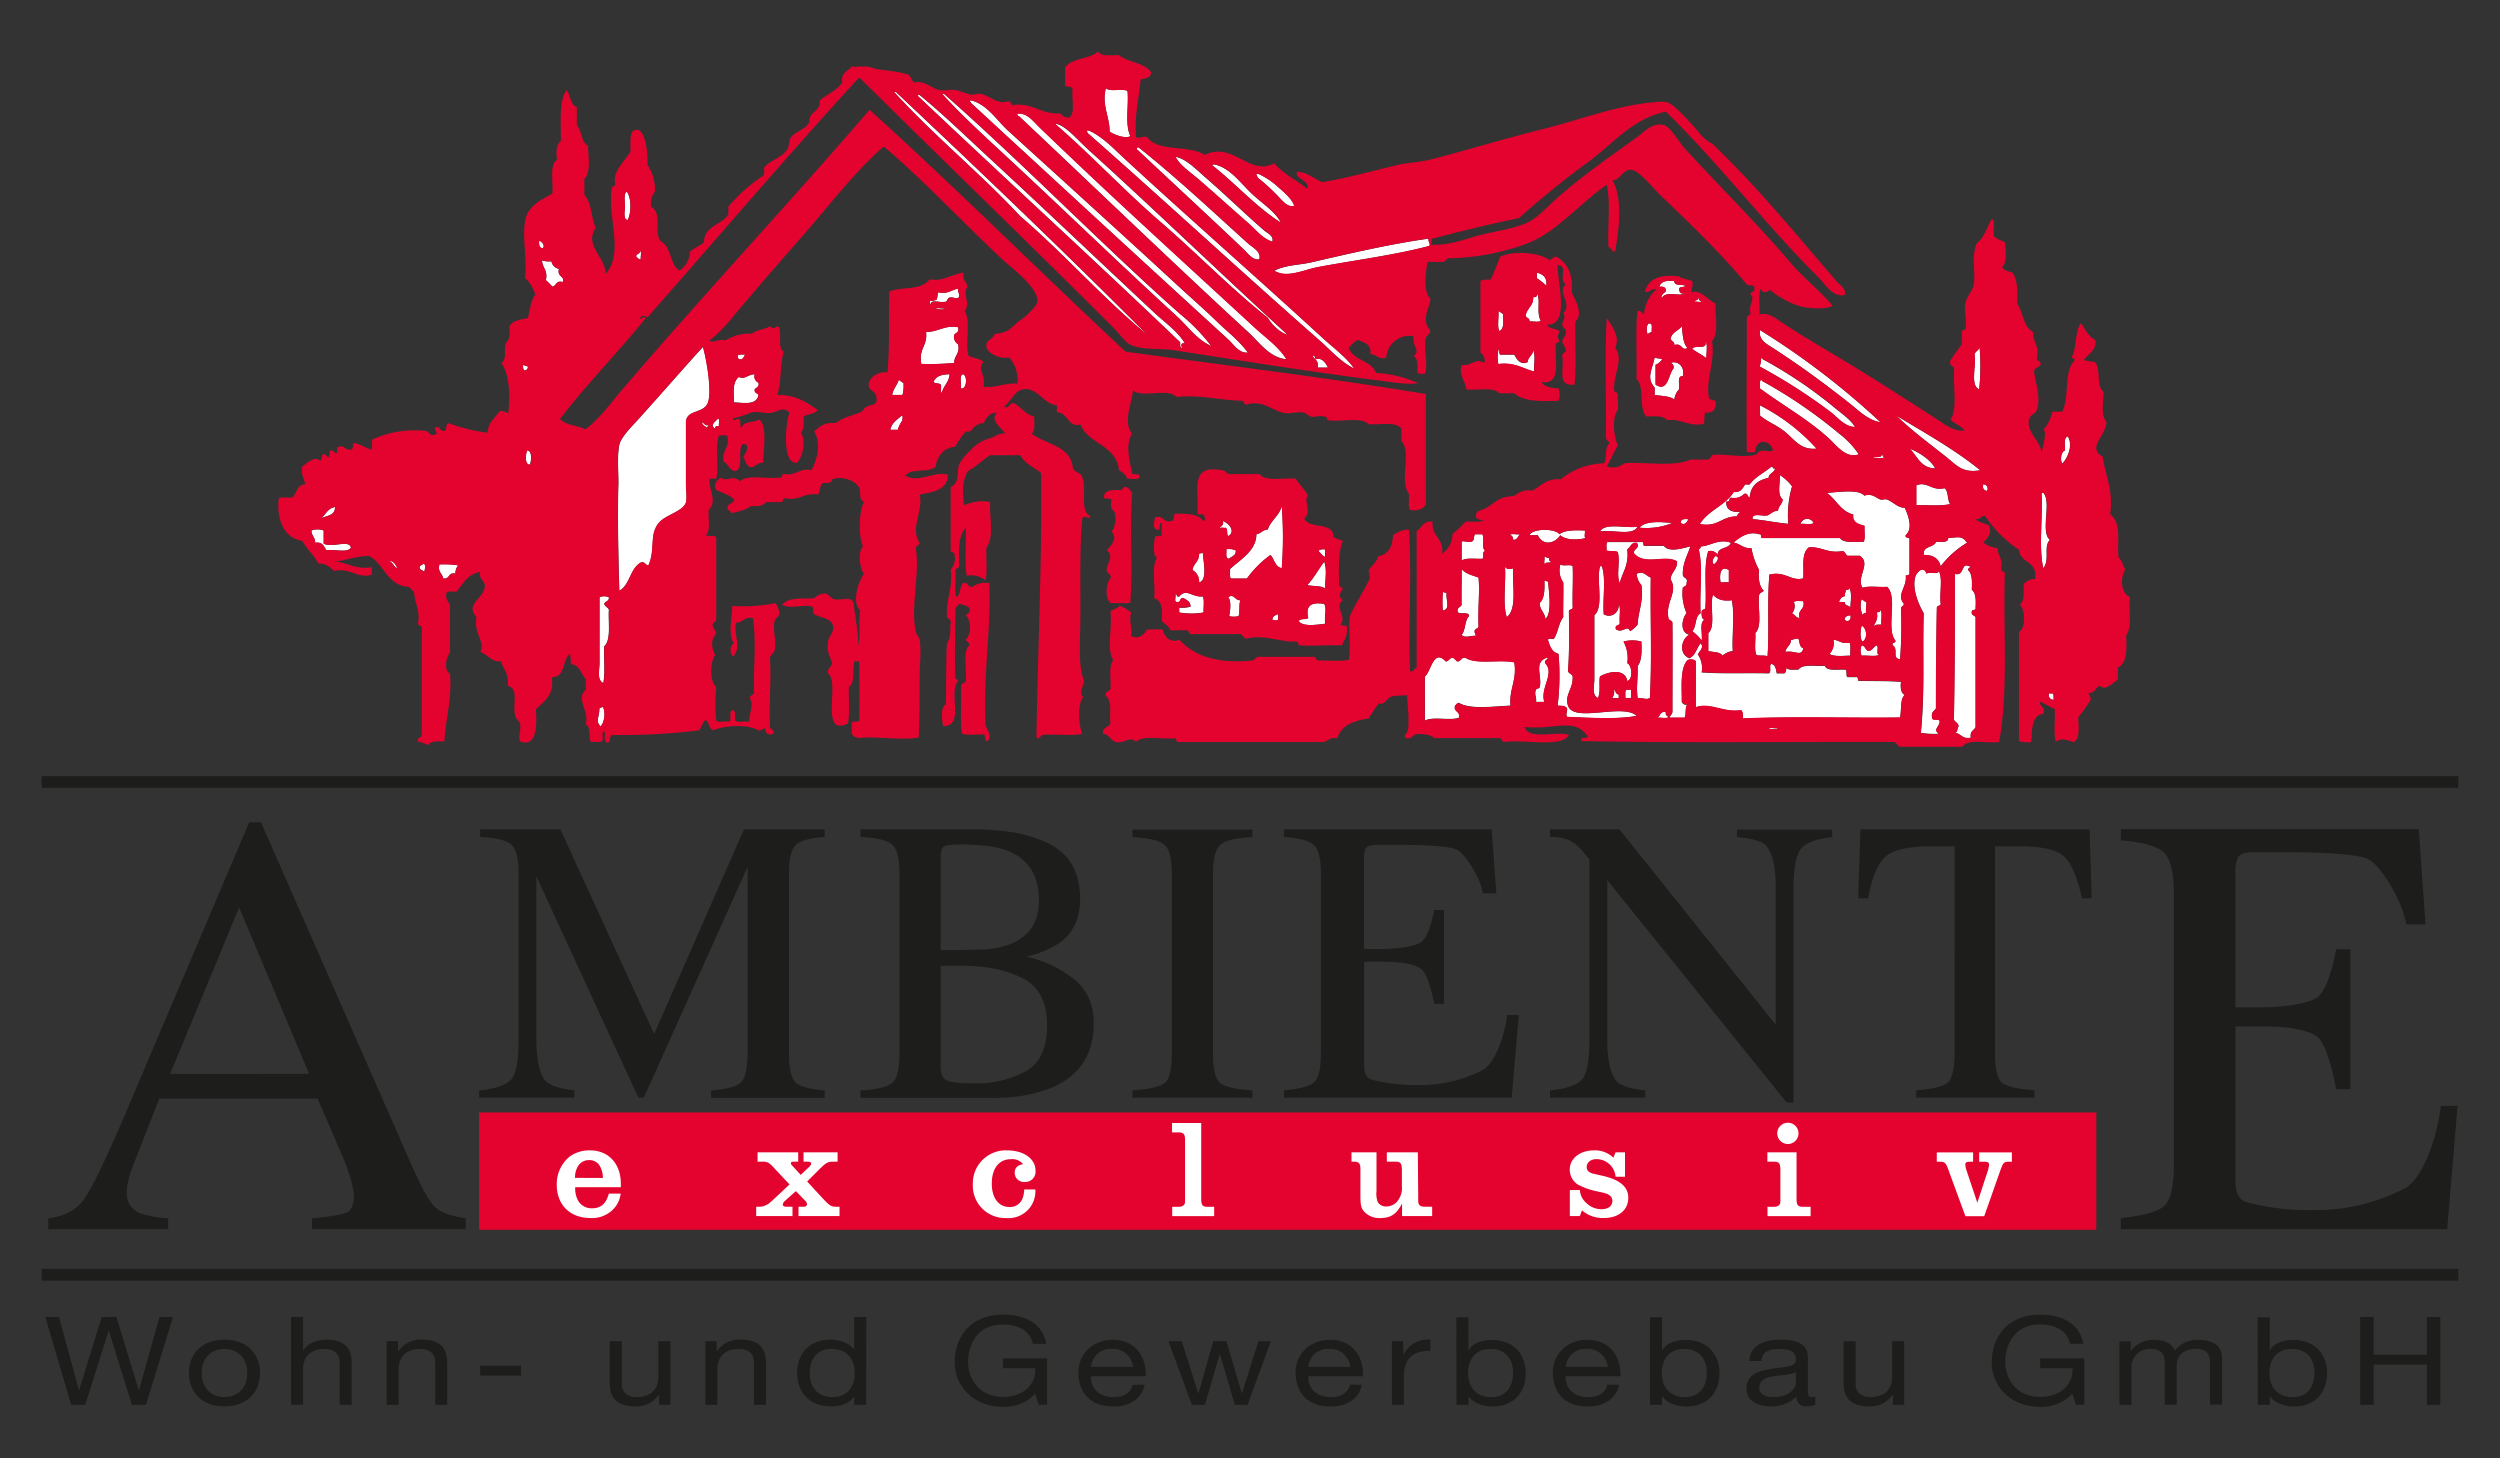
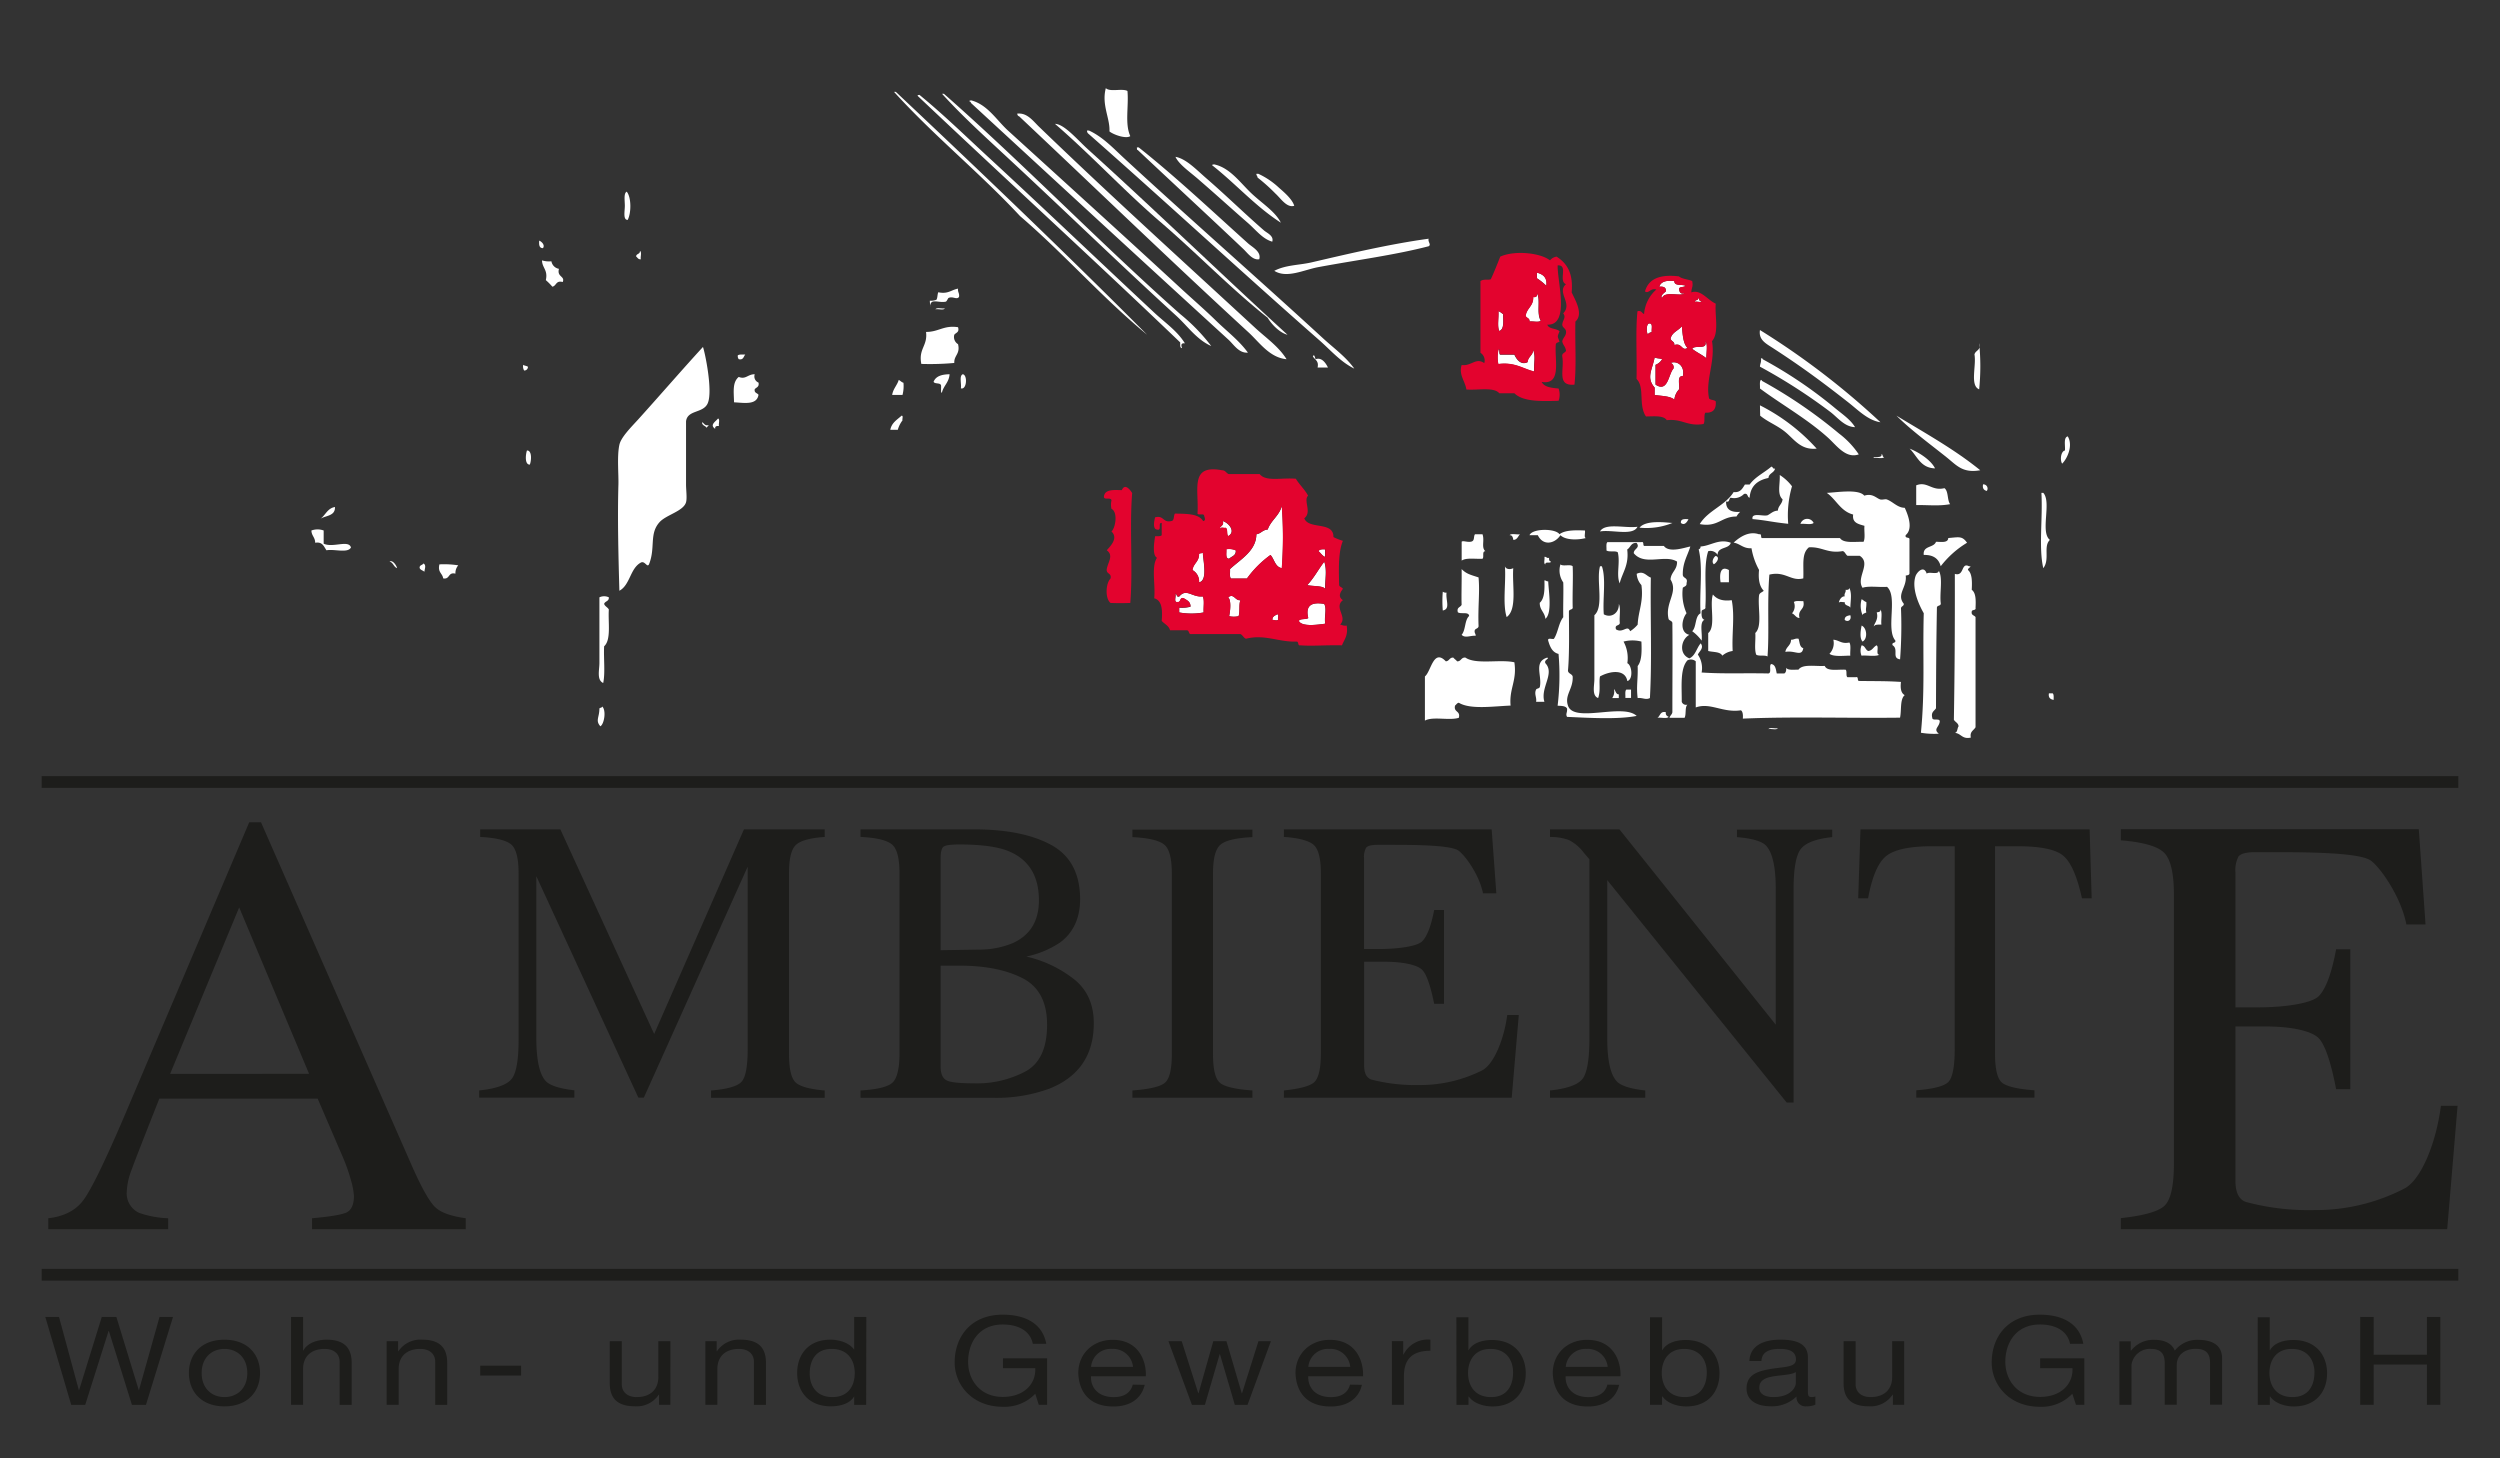
<svg xmlns="http://www.w3.org/2000/svg" id="Ebene_1" data-name="Ebene 1" width="600" height="350">
  <rect width="100%" height="100%" fill="#333333" stroke="none" />
  <defs>
    <style>.cls-1{fill:#1d1d1b}.cls-2{fill:#e3032e}.cls-3{fill:#fff}</style>
  </defs>
  <path class="cls-1" d="M74.18 257.72L57.4 217.78l-16.57 39.94zM11.59 295v-2.62q5.6-.64 8.35-4.25t9.63-19.62l30.24-71.16h2.83l36.11 82.21c2.41 5.48 4.32 8.87 5.74 10.2s3.89 2.14 7.29 2.62V295H74.89v-2.62q6.38-.57 8.21-1.35c1.23-.57 1.84-1.91 1.85-4a17.94 17.94 0 0 0-.71-3.75 43.25 43.25 0 0 0-2-5.66l-6-13.95h-38q-5.61 14.16-6.75 17.33a16.37 16.37 0 0 0-1.07 5 5.14 5.14 0 0 0 3 5.1 23.66 23.66 0 0 0 6.94 1.28V295zM115 261.71q6-.63 7.75-2.71t1.71-9.84v-39.55c0-3.51-.56-5.8-1.67-6.84s-3.62-1.71-7.55-1.9v-1.81h19.25l22.51 49.1 21.54-49.1h19.39v1.81c-3.62.25-5.94.92-7 2s-1.57 3.3-1.57 6.75v43.3q0 5.32 1.57 6.85c1.05 1 3.37 1.63 7 1.95v1.75h-27.28v-1.75q5.88-.48 7.32-2.1c1-1.1 1.47-3.72 1.47-7.84V208l-24.91 55.42h-1.33l-24.48-53.13v38.83q0 8 2.33 10.41c1 1 3.28 1.75 6.8 2.14v1.75H115zM246.3 257.05c3.36-1.94 5-5.64 5-11.13s-2-9.17-5.9-11.16-8.93-3-15-3h-4.65V256c0 1.68.47 2.78 1.42 3.28s3.15.72 6.61.72a24.78 24.78 0 0 0 12.52-2.95zm-39.78 4.66c3.92-.23 6.46-.83 7.6-1.81s1.76-3.34 1.76-7v-43.3c0-3.58-.59-5.87-1.76-6.89s-3.68-1.66-7.6-1.85v-1.81h27.28q11.69 0 18.53 3.76t6.9 12.92c0 4.6-1.61 8.08-4.8 10.46a22.82 22.82 0 0 1-8.13 3.38 28.83 28.83 0 0 1 11.45 5.43q4.75 3.76 4.76 10.55 0 11.42-10.56 15.69a36.79 36.79 0 0 1-13.68 2.23h-31.75zm36.64-35.41q6.18-2.85 6.18-10.22 0-8.7-7.13-11.74-3.94-1.67-12-1.67c-2 0-3.28.18-3.75.53s-.71 1.3-.71 2.85v22l9.26-.15a20.56 20.56 0 0 0 8.15-1.6zM271.78 261.71q5.94-.43 7.7-1.76t1.76-7v-43.3c0-3.58-.59-5.87-1.76-6.89s-3.74-1.66-7.7-1.85v-1.81h28.8v1.81q-5.94.28-7.7 1.85c-1.17 1-1.76 3.31-1.76 6.89v43.3q0 5.66 1.76 7t7.7 1.76v1.75h-28.8zM372 261.71c4-.42 6.61-1.32 7.75-2.71s1.71-4.71 1.71-9.84v-42.92l-1.33-1.57a10.38 10.38 0 0 0-3.66-3.09 13.31 13.31 0 0 0-4.47-.71v-1.81h16.68l37.5 46.86v-32.55q0-8-2.37-10.46-1.57-1.56-6.94-2v-1.81h22.86v1.81q-5.57.57-7.42 2.71c-1.23 1.42-1.85 4.69-1.85 9.79v51.19h-1.66l-43.06-53.37v37.93q0 8 2.33 10.41 1.51 1.56 6.79 2.14v1.75H372zM446.51 199.06h55l.49 16.54h-2.33q-1.71-7.78-4.37-10.12c-1.74-1.59-5.44-2.38-11.07-2.38h-5.42v49.81c0 3.77.58 6.12 1.76 7s3.73 1.47 7.69 1.76v1.75h-28.35v-1.75q6.18-.48 7.7-2c1-1.05 1.52-3.67 1.52-7.89V203.1h-5.42q-8.07 0-11 2.33t-4.37 10.17h-2.37zM509 292.35q8-.86 10.34-2.84c1.6-1.36 2.4-4.79 2.4-10.26v-64.51q0-7.71-2.33-10.06t-10.41-3V199h71.51l1.62 22.87h-4.6c-1.22-6.42-6-13.38-8.44-15.27s-13.77-2.07-22.27-2.08h-5.6c-2.13 0-3.45.36-4 1.07a7.12 7.12 0 0 0-.71 3.82v32.36h5.42c6.18 0 12.93-.92 14.64-2.76s3.06-5.57 4.1-11.19h3.4v33.58h-3.4c-1.08-5.61-2.45-10.4-4.15-12.2s-6.65-2.85-12.79-2.85h-7.22v37.07q0 4.32 2.69 5.1a58.73 58.73 0 0 0 16.2 1.9 46.29 46.29 0 0 0 21.73-5.21c4-2.15 7.57-11 8.69-19.82h4L587.33 295H509zM308.13 261.71c3.71-.39 6.11-1 7.2-1.91s1.67-3.21 1.68-6.89v-43.3c0-3.45-.55-5.7-1.63-6.75s-3.51-1.74-7.25-2v-1.81H358l1.12 15.35h-3.2c-.85-4.31-4.17-9-5.88-10.25s-9.59-1.39-15.51-1.39h-3.91c-1.48 0-2.4.24-2.76.71a4.66 4.66 0 0 0-.49 2.57v21.72h3.76c4.31 0 9-.62 10.21-1.86s2.13-3.73 2.86-7.5h2.36v22.52h-2.36c-.76-3.77-1.71-7-2.9-8.18s-4.63-1.92-8.91-1.92h-5v24.89c0 1.93.62 3.07 1.87 3.42a42.13 42.13 0 0 0 11.28 1.28 33.2 33.2 0 0 0 15.14-3.5c2.83-1.45 5.28-7.42 6.06-13.31h2.77l-1.7 19.85h-54.68z" />
-   <path class="cls-2" d="M114.99 266.99h388.12v28.16H114.99z" />
-   <path class="cls-3" d="M149 284.93v-.84c0-4.79-2.95-8-7.37-8a8.06 8.06 0 0 0-4.89 1.47 8.53 8.53 0 0 0-3.12 6.77c0 4.85 3.19 8 8.11 8a7.09 7.09 0 0 0 5.73-2.41 6.45 6.45 0 0 0 1.5-3.45h-2.84c-.64 2.41-1.91 3.52-4 3.52a3.73 3.73 0 0 1-3.32-1.74 6 6 0 0 1-.74-3.32zm-11-2.24a5.26 5.26 0 0 1 .73-2.82 3 3 0 0 1 2.55-1.44 2.91 2.91 0 0 1 2.61 1.28 5.87 5.87 0 0 1 .81 3zM193.72 283.56l2.95-2.95c1.64-1.61 2-1.81 3.45-1.81h.9v-2.24h-8.17v2.24h.84c.7 0 1 .14 1 .47a1.43 1.43 0 0 1-.51.8l-2 1.91-1.75-1.91c-.63-.67-.6-.63-.6-.9s.1-.37.74-.37h1v-2.24h-9.75v2.24h1.31a2.27 2.27 0 0 1 1.61.5 9.57 9.57 0 0 1 1.34 1.34l3.41 3.62-3.78 3.55c-1.28 1.14-1.14 1.07-1.71 1.34a3.43 3.43 0 0 1-1.81.47h-.7v2.24h8.71v-2.24h-1.5c-.47 0-.84-.2-.84-.54a1.49 1.49 0 0 1 .53-.87l2.62-2.34 2.27 2.34a1.25 1.25 0 0 1 .41.77c0 .41-.34.64-.84.64h-1.21v2.24h9.85v-2.24h-.74c-1.2 0-1.6-.2-3.11-1.81zM245.82 285.47a7 7 0 0 1-.47 2.31 3.21 3.21 0 0 1-3 1.91c-2.68 0-4.32-2.15-4.32-5.63 0-3.65 1.74-5.86 4.62-5.86a3.3 3.3 0 0 1 2.88 1.2c-1.3.21-2 .91-2 2.05a2.2 2.2 0 0 0 2.47 2.21 2.43 2.43 0 0 0 2.52-2.71c0-2.85-2.82-4.86-6.8-4.86a7.91 7.91 0 0 0-8.24 8.14 7.76 7.76 0 0 0 8 8.1 6.44 6.44 0 0 0 7-6.86zM288.29 269.52h-7v2.25h1.51c1.2 0 1.57.37 1.61 1.61V288c0 .7 0 .8-.2 1.1s-.67.54-1.37.54h-1.51v2.24h10.07v-2.24h-1.5c-1.28 0-1.58-.37-1.61-1.84v-18.28zM340.28 276.56h-7.44v2.24h2c1.27 0 1.57.37 1.61 1.84v4.06a4.86 4.86 0 0 1-.68 3 3.42 3.42 0 0 1-3 1.85 2.28 2.28 0 0 1-2.08-1 5.76 5.76 0 0 1-.33-2.71v-9.28h-6v2.24h.54c1.2 0 1.57.37 1.6 1.64v6.27c0 2.51.14 3.18.87 4.05a4.91 4.91 0 0 0 3.89 1.57c2.51 0 3.92-.93 5.23-3.48v3h7.23v-2.24h-1.77c-1.11 0-1.58-.4-1.58-1.41v-1.24zM390 276.56h-2.28l-.5 1.3a6.29 6.29 0 0 0-4.65-1.77c-3.39 0-5.83 1.94-5.83 4.62a4.22 4.22 0 0 0 1.94 3.58 16.89 16.89 0 0 0 4.69 1.65c2.14.46 2.44.57 3 1a1.64 1.64 0 0 1 .6 1.27c0 1.27-1 2-2.64 2a5.08 5.08 0 0 1-3.55-1.44 4.49 4.49 0 0 1-1.61-3.15h-2.41v6.23h2.41l.5-1.37a7.55 7.55 0 0 0 5.29 1.84c3.52 0 5.83-1.94 5.83-4.85 0-2.62-2-4.32-6.09-5.26-3.09-.71-2.28-.51-2.58-.6-.91-.31-1.31-.78-1.31-1.55 0-1.1 1-1.87 2.34-1.87a4.62 4.62 0 0 1 4.59 4.22H390zM429.09 269.46a2.55 2.55 0 1 0 2.55 2.54 2.55 2.55 0 0 0-2.55-2.54zm2.08 7.1h-7v2.24h1.51c1.27 0 1.57.37 1.61 1.84V288c0 .7 0 .8-.2 1.1s-.67.54-1.37.54h-1.52v2.24h10.35v-2.24h-1.77c-1.18 0-1.58-.37-1.61-1.64v-11.44zM474.56 288.65L472 281a6.08 6.08 0 0 1-.33-1.47c0-.54.3-.71 1.1-.71h.77v-2.24h-8.71v2.24h.61c1.44 0 1.57.14 2.51 2.85l3.75 10.21h4.52l3.59-10.21c.94-2.71 1.07-2.85 2.37-2.85h.67v-2.24H475v2.24h1.17c.94 0 1.2.17 1.2.74a6.68 6.68 0 0 1-.3 1.44z" />
+   <path class="cls-2" d="M114.99 266.99h388.12H114.99z" />
  <path class="cls-1" d="M41.52 316.06h-3.23l-4.93 17.55h-.06l-5.37-17.55h-3.5l-5.44 17.55h-.07l-4.76-17.55h-3.29l6.22 21.1h3.36l5.61-17.73h.07l5.53 17.73h3.37l6.49-21.1zM45.34 329.53c0 4.46 3 8 8.53 8s8.54-3.52 8.54-8-3-8-8.54-8-8.53 3.47-8.53 8zm3.06 0c0-3.72 2.45-5.79 5.47-5.79s5.48 2.07 5.48 5.79-2.45 5.77-5.48 5.77-5.47-2.07-5.47-5.77zM69.85 337.16h2.89v-8.63c0-2.75 1.7-4.79 5.2-4.79 2.21 0 3.57 1.21 3.57 3.07v10.35h2.89v-10.05c0-3.28-1.43-5.59-6.05-5.59-2.11 0-4.59.77-5.54 2.6h-.07v-8.06h-2.89zM92.79 337.16h2.89v-8.63c0-2.75 1.7-4.79 5.2-4.79 2.21 0 3.57 1.21 3.57 3.07v10.35h2.88v-10.05c0-3.28-1.42-5.59-6-5.59a6.34 6.34 0 0 0-5.71 2.78h-.07v-2.42h-2.76zM115.25 327.76h9.82v2.36h-9.82zM160.9 321.88H158v8.63c0 2.75-1.7 4.79-5.2 4.79-2.21 0-3.57-1.22-3.57-3.08v-10.34h-2.89v10.05c0 3.28 1.43 5.58 6.05 5.58a6.34 6.34 0 0 0 5.71-2.78h.07v2.43h2.72zM169.29 337.16h2.88v-8.63c0-2.75 1.7-4.79 5.2-4.79 2.21 0 3.57 1.21 3.57 3.07v10.35h2.89v-10.05c0-3.28-1.43-5.59-6.05-5.59a6.37 6.37 0 0 0-5.71 2.78H172v-2.42h-2.71zM207.92 316.06H205v7.86c-1.29-1.81-3.88-2.4-5.68-2.4-5.37 0-8 3.64-8 8s2.69 8 8.09 8c2.41 0 4.66-.74 5.61-2.42H205v2.07h2.88zm-13.59 13.59c0-3 1.33-5.91 5.27-5.91s5.54 2.78 5.54 5.79-1.5 5.77-5.37 5.77-5.44-2.78-5.44-5.65zM249.31 337.16h2V326h-10.6v2.37h7.75c.2 3.84-2.79 6.89-7.78 6.89-5.41 0-8.33-4-8.33-8.43s2.45-8.95 8.33-8.95c3.6 0 6.56 1.45 7.2 4.64h3.23c-.92-4.94-5.13-7-10.43-7-7.68 0-11.56 5.32-11.56 11.47 0 5.5 4.32 10.64 11.56 10.64a10.15 10.15 0 0 0 7.78-3.13zM271.86 332.31c-.51 2-2.17 3-4.55 3-3.84 0-5.58-2.37-5.47-5H275c.17-3.69-1.74-8.75-7.95-8.75-4.8 0-8.26 3.37-8.26 8 .17 4.67 2.82 8 8.43 8 3.94 0 6.72-1.83 7.51-5.2zm-10-4.26a4.71 4.71 0 0 1 5-4.31 4.78 4.78 0 0 1 5.06 4.31zM305.02 321.88h-2.99l-3.94 12.5h-.07l-3.67-12.5h-3.16l-3.54 12.5h-.06l-3.98-12.5h-3.19l5.64 15.28h3.12l3.54-12.15h.07l3.57 12.15h3.05l5.61-15.28zM324 332.31c-.5 2-2.17 3-4.55 3-3.84 0-5.57-2.37-5.47-5h13.15c.17-3.69-1.73-8.75-7.95-8.75-4.79 0-8.26 3.37-8.26 8 .17 4.67 2.82 8 8.43 8 3.94 0 6.73-1.83 7.51-5.2zm-10-4.26a4.71 4.71 0 0 1 5-4.31 4.77 4.77 0 0 1 5.06 4.31zM334.05 337.16h2.89v-6.8c0-3.87 1.7-6.18 6.36-6.18v-2.66a6.5 6.5 0 0 0-6.46 3.58h-.07v-3.22h-2.72zM363.14 329.38c0 3-1.32 5.92-5.27 5.92s-5.54-2.78-5.54-5.8c0-2.86 1.5-5.76 5.37-5.76s5.44 2.78 5.44 5.64zm-13.59 7.78h2.89v-2h.06c1.29 1.8 3.88 2.39 5.68 2.39 5.37 0 8-3.63 8-7.95s-2.68-8-8.09-8c-2.41 0-4.65.74-5.61 2.43h-.06v-7.89h-2.89zM385.78 332.31c-.51 2-2.17 3-4.55 3-3.84 0-5.58-2.37-5.48-5h13.16c.17-3.69-1.74-8.75-8-8.75-4.79 0-8.25 3.37-8.25 8 .17 4.67 2.82 8 8.42 8 3.95 0 6.73-1.83 7.52-5.2zm-10-4.26a4.73 4.73 0 0 1 5-4.31 4.78 4.78 0 0 1 5.06 4.31zM409.63 329.38c0 3-1.33 5.92-5.27 5.92s-5.54-2.78-5.54-5.8c0-2.86 1.5-5.76 5.37-5.76s5.44 2.78 5.44 5.64zM396 337.16h2.89v-2h.11c1.29 1.8 3.87 2.39 5.68 2.39 5.37 0 8-3.63 8-7.95s-2.69-8-8.09-8c-2.42 0-4.66.74-5.61 2.43h-.07v-7.89H396zM431 331.84c0 1.39-1.56 3.46-5.37 3.46-1.77 0-3.4-.6-3.4-2.25 0-1.86 1.63-2.45 3.54-2.75s4.11-.32 5.23-1zm4.69 3.31a2.77 2.77 0 0 1-.88.15c-.92 0-.92-.54-.92-1.72v-7.86c0-3.58-3.43-4.2-6.59-4.2-3.91 0-7.28 1.33-7.45 5.12h2.89c.14-2.25 1.94-2.9 4.39-2.9 1.83 0 3.9.35 3.9 2.54 0 1.89-2.72 1.72-5.91 2.25-3 .5-5.95 1.24-5.95 4.7 0 3 2.62 4.28 5.81 4.28a8.39 8.39 0 0 0 6.19-2.36 2.15 2.15 0 0 0 2.45 2.36 4.43 4.43 0 0 0 2.07-.41zM457 321.88h-2.88v8.63c0 2.75-1.7 4.79-5.2 4.79-2.21 0-3.57-1.22-3.57-3.08v-10.34h-2.89v10.05c0 3.28 1.43 5.58 6.05 5.58a6.34 6.34 0 0 0 5.71-2.78h.07v2.43H457zM498.24 337.16h2V326h-10.6v2.37h7.75c.2 3.84-2.79 6.89-7.78 6.89-5.41 0-8.33-4-8.33-8.43s2.45-8.95 8.33-8.95c3.6 0 6.56 1.45 7.2 4.64H500c-.92-4.94-5.13-7-10.43-7-7.68 0-11.56 5.32-11.56 11.47 0 5.5 4.32 10.64 11.56 10.64a10.15 10.15 0 0 0 7.78-3.13zM508.66 337.16h2.89v-9.52a4.44 4.44 0 0 1 4.69-3.9c2.58 0 3.29 1.42 3.29 3.4v10h2.89v-9.52c0-2.36 1.8-3.9 4.59-3.9s3.4 1.51 3.4 3.4v10h2.89V326c0-3.17-2.35-4.44-5.85-4.44a6.8 6.8 0 0 0-5.5 2.6c-.72-1.86-2.69-2.6-4.83-2.6a6.79 6.79 0 0 0-5.67 2.6h-.07v-2.24h-2.72zM555.47 329.38c0 3-1.33 5.92-5.27 5.92s-5.54-2.78-5.54-5.8c0-2.86 1.49-5.76 5.37-5.76s5.44 2.78 5.44 5.64zm-13.6 7.78h2.89v-2h.07c1.29 1.8 3.87 2.39 5.67 2.39 5.37 0 8-3.63 8-7.95s-2.68-8-8.08-8c-2.42 0-4.66.74-5.61 2.43h-.07v-7.89h-2.89zM566.45 337.16h3.23v-9.67h12.78v9.67h3.22v-21.1h-3.22v9.07h-12.78v-9.07h-3.23v21.1zM10 304.53h580v2.82H10zM10 186.27h580v2.82H10z" />
  <path class="cls-3" d="M265.4 21.15c1 1 3.89 0 5.19.68.34 3.74-.67 7.86.68 10.84-1 .72-4-.32-5-1.13.17-3.14-1.94-6.39-.87-10.39zM214.57 22.05h.43c20.36 19.18 40.58 38.49 60.31 58.29-10.77-8.88-19.9-19.4-30.49-28.47-9.64-10.37-20.72-19.31-30.25-29.82zM226.09 22.51h.45c19.26 16.94 37.36 35.71 56.7 52.86a44.8 44.8 0 0 1 7.46 7.68c-3.46-1.51-5.68-4.78-8.36-7.23-13.35-12.19-26.54-25-40-37.5-5.51-5.13-11.27-10.32-16.25-15.81zM220.22 23c0-.22.27-.18.45-.23 5.64 4.61 10.86 9.7 16.26 14.69 13.33 12.29 26.61 25 40 37.49 2.54 2.39 5.61 4.44 7.45 7.46-1-.14-.93.5-.68 1.13-.57 0-.44-.76-.45-1.36-20.83-19.95-42.12-39.4-63.03-59.18zM232.64 24.31c0-.22.28-.17.45-.22 3.89 1 6.09 4.74 8.81 7.23 13.71 12.47 27.78 25.22 41.57 37.95 2.77 2.55 5.7 5.08 8.36 7.68s5.54 4.75 7.67 7.68c-2.2.19-3.42-2-4.74-3.17-20.39-18.64-41.18-37.79-61.67-56.69-.09-.21-.2-.41-.45-.46zM244.16 27.25h.45c2.09 0 3.47 1.93 4.75 3.16C266.2 46.66 284 62.77 301.31 78.75c2.57 2.36 5.6 4.45 7.46 7.46-4-.37-6.42-3.91-9-6.33C281.38 63 263 45.24 244.61 27.93a.62.62 0 0 1-.45-.68zM260.88 31.32h.45c3.35 1.52 5.94 4.34 8.58 6.77 15.54 14.34 31.91 28.67 47.67 43.15 2.53 2.32 5.45 4.41 7.45 7.23-3.27-1.59-5.67-4.42-8.35-6.78-18.46-16.2-36.95-33.3-55.58-49.7a1 1 0 0 1-.22-.67zM272.85 35.38h.45c9 7.15 17.59 15.26 26.2 23 1 .92 3.28 2 2.72 3.84-1.59.29-2.79-1.48-3.84-2.48-8.08-7.67-17.1-16-25.3-23.72-.27-.02-.19-.37-.23-.64zM282.11 37.64c2.48.42 4.94 3 7.23 5 5 4.32 9.08 8.37 14 12.65.7.62 2.45 1.3 2 2.71-2.35-.66-3.95-2.85-5.88-4.52-3.74-3.25-7.58-6.76-11.52-10.16-2.11-1.9-4.94-3.74-5.83-5.68zM290.92 39.67c0-.22.28-.17.46-.22 3.91.8 6.41 4.63 9.26 7.23 2.65 2.41 5.46 4.19 6.77 6.77-6.14-3.94-10.83-9.35-16.49-13.78zM301.54 41.71h.46a18.89 18.89 0 0 1 5 3.39c1.4 1.21 3.16 2.77 3.62 4.29-1.78.55-3.18-1.71-4.52-2.94a43.21 43.21 0 0 0-4.29-3.84c-.01-.4-.32-.48-.27-.9zM150.41 46c1.12 1.3 1.13 5.11.23 6.78-1.16 0-.68-2.13-.68-3.39s-.31-3 .45-3.39zM342.88 57.29c-.26.74.69 1.39 0 1.81-8.23 2.13-17 3.25-26.43 5-3.5.64-7.61 2.8-10.62.9 2.69-1.41 5.81-1.34 8.81-2 8.6-2 18.79-4.42 28.24-5.71zM129.41 57.75c.62.24 1.44 1.1.9 1.8-.92.02-.97-.83-.9-1.8zM153.58 60.23c.51.24.08 1.42.22 2-.66.06-.78-.42-1.13-.67.01-.72.97-.51.91-1.33zM130.08 62.49a5.66 5.66 0 0 0 2.26.22 2.21 2.21 0 0 0 1.81 1.81c-.54 2 1.52 1.71.9 3.17-1.65-.46-1.49.92-2.48 1.12a15.71 15.71 0 0 0-1.57-1.58c.55-2.44-.88-2.9-.92-4.74zM368.86 65.43c1.41.39 2.52 1.09 2.26 3.16a13.7 13.7 0 0 0-2.26-1.81zM229.93 69.27c-.12.87.4 1.1.23 2-.57.75-1.45-.23-2.49.23-.12 0-.44.85-.68.9-1.15.25-2.37-.24-3.16 0-1 .31-.42 2.89-.68-.23a3.73 3.73 0 0 0 1.58-.22c.31-.45.22-1.29.46-1.81 2.35.51 3.14-.59 4.74-.87zM368.86 70.4c.91 1.52-.18 4.76.9 6.55-.46.52-1.88.08-2.71.22.1-.85-.71-.8-.91-1.35.22-1.89 1.9-2.33 1.81-4.52.71.1 1.05-.2.91-.9zM407.49 71.53c.43.09.18.87.9.67-.1.51-1.11.09-1.58.23-.07-.6.87-.18.68-.9zM224.51 74.24c.31-.52 1.57-.09 2.26-.23-.31.52-1.57.08-2.26.23zM359.6 74.69c.47.13.72.47 1.13.68 0 1.63.33 3.64-.91 4.06-.52-1.13-.08-3.23-.22-4.74zM395.74 77.62c1.05-.14.57 1.24.68 2-.3.23-.84.21-.9.68-.4-.45-.44-2.49.22-2.68zM403.64 78.3c.22 2 .27 4.1 1.36 5.2-1.37.9-1.31-1.33-3.16-.68.1-.93-.81-.85-.9-1.58.36-1.52 1.88-1.88 2.7-2.94zM229.93 78.53c.38 1.28-.53 1.28-.9 1.81a2 2 0 0 0 .9 2.26c.58 2.38-1 2.66-.9 4.51a64.55 64.55 0 0 1-7.91.23c-.73-3.67 1.56-4.32 1.13-7.68 2.98.04 4.25-1.66 7.68-1.13zM422.39 79.21a185.32 185.32 0 0 1 28.92 22.13c-3-.45-5.33-2.9-7.68-4.74-5.73-4.5-11-8.44-17.85-12.88-1.78-1.19-3.78-2.04-3.39-4.51zM409.29 81.92c.6.61.24 2.65.23 4.06-1-.84-2.34-1.42-3.39-2.26.6-1.05 3.72.41 3.16-1.8zM475 82.37a55.19 55.19 0 0 1 0 11.07c-2.28-.89-.63-5.7-1.13-8.36.25-1.08 1.65-.94 1.13-2.71zM168.71 83.27c.47 1.24 2.44 10.67 1.13 13.55-1.09 2.42-4.84 1.49-5.19 4.3v15.13c0 1.37.28 3.31 0 4.29-.62 2.15-4.72 3-6.33 4.75-2.53 2.77-1 6-2.48 9.94-.45 1.32-1-.71-2-.23-2.62 1.37-2.59 5.39-5.19 6.78-.24-8.63-.46-17.33-.23-25.53.07-2.45-.36-6.75.23-9.49.39-1.82 2.79-4.2 4.51-6.09 5.24-5.8 10.75-12.18 15.55-17.4zM359.6 84c.37-.72.07 1.1.45 1.13h3.39c.48 1.07 1.55 2.61 3.16 1.81.11-1.33 1.28-1.58 1.35-2.94.63 1.66.11 3.07.23 5.19-2.77-.69-4.64-2.29-8.58-1.8a8.79 8.79 0 0 1 0-3.39zM178.88 85.08c-.44.46-.43 1.38-1.58 1.13a1.24 1.24 0 0 1-.23-.91c.33-.3 1.16-.19 1.81-.22zM397.1 85.76c.44.31 1.29.21 1.8.45a3.18 3.18 0 0 1-1.58 1.35v4.75c3 2 3.1-2.57 4.29-3.84a1.09 1.09 0 0 0-.67-1.36c1.35-.6 3.5.51 2.93 3.17-1.48-.13-.71 2-.9 3.16a4.13 4.13 0 0 0-1.13 2.48c-1.06-.9-3.06-.86-4.74-1.13V93c-2.1-2.37-.49-4.37 0-7.24zM422.62 86c.26 0 .4 0 .45.23A106.35 106.35 0 0 1 440.47 98c1.7 1.4 3.69 2.74 4.74 4.52-2.53-.08-4.13-2.27-5.87-3.61A133.81 133.81 0 0 0 422.39 88c.02-.73.39-1.11.23-2zM125.57 87.56c.29.23.83.23 1.13.46a.85.85 0 0 1-.91.9 1.88 1.88 0 0 1-.22-1.36zM181.14 89.82a1.58 1.58 0 0 0 .9 2c.23 1.06-.52 1.13-.9 1.58-.19.94.61.89.9 1.35-.4 2.58-3.55 1.9-5.87 1.81-.06-2.56-.43-4.8 1.13-6.1 1.7.69 2.13-.65 3.84-.64zM227.9 89.82c-.13 1.91-1.38 2.69-1.81 4.29-.38.66-.18-1.15-.23-1.58-.14-.76-1.51-.29-1.8-.9.53-1.35 1.94-1.78 3.84-1.81zM231.06 89.82c1.18.14 1 3.79-.45 3.39.19-1.08-.45-3.01.45-3.39zM215.7 91.18c.4.2.66.55 1.13.68a8.41 8.41 0 0 1-.23 2.93h-2.48c.23-1.5 1.18-2.28 1.58-3.61zM422.62 91.18c.19 0 .21.09.23.22a115.7 115.7 0 0 1 18.52 12.65 20.91 20.91 0 0 1 4.74 5c-3.13 1.12-5.38-2.22-7.45-4.06-5-4.49-11.13-7.93-16.27-11.75.05-.73-.15-1.69.23-2.06zM422.39 97.28A46.6 46.6 0 0 1 436 107.67c-4 .44-5.55-2.53-7.91-4.29-1.94-1.46-3.88-2.16-5.65-3.62zM216.38 99.76c.49 0 .1.8.22 1.13a6.66 6.66 0 0 0-1.13 2.26h-1.8c.33-1.71 1.65-2.42 2.71-3.39zM455.15 99.76c6.89 4.18 14 8.13 20.11 13.1-4.24.75-5.65-1.17-8.14-3.16-4.05-3.23-8.53-6.51-11.97-9.94zM172.33 100.44c.51.17.09 1.27.22 1.81-.59-.07-1 .08-.9.67-1.41-.92.07-1.72.68-2.48z" />
  <path class="cls-3" d="M168.49 101.34c.54.21.59.91 1.58.68-.08.3-.4.36-.46.68-.28-.55-1.13-.52-1.12-1.36zM496.26 104.73c1.35 2.21-.15 5.4-1.35 6.55-.58-1-.25-3 .68-3.16.1-1.25-.39-3.12.67-3.39zM458.31 107.67c2.53 1 5.21 2.91 6.1 4.74-3.51-.1-4.27-2.96-6.1-4.74zM126.47 108.12c1.27-.06 1.06 2.55.68 3.39-1.28.01-.99-2.51-.68-3.39zM451.54 109c.42 0 .15.75.67.68-.38.52-1.72.09-2.48.23-.52-.51 2.17.24 1.81-.91zM425.11 112c.44 0 .28.62.9.45-.21 1.08-1.48 1.08-1.58 2.26-2.56.53-4.31 1.86-4.52 4.74-.64-.11-.32-1.18-1.35-.9a3.26 3.26 0 0 1-3.17.9c-.52.16-.17 1.19-1.13.91-.06 2 1.27 2.65 3.39 2.48a4.53 4.53 0 0 0-.9 1.13c-3.59-.05-4.44 2.65-8.81 1.81 2-3.29 6.11-4.43 8.13-7.68 1.67.17 2.12-.9 2.71-1.81h1.13c1.34-1.86 3.52-2.84 5.2-4.29zM427.14 114a11.35 11.35 0 0 1 2.94 2.71 25 25 0 0 0-.91 9c-3.81-.39-5.21-.83-8.58-1.13v-.45c.36-1 2.52-.19 3.61-.46.81-.39 1.34-1.07 2.49-1.12.09-1.2 1-1.52 1.13-2.71-1.37-1.24-.57-3.61-.68-5.84zM466.67 117.16c1 .73.62 2.84 1.36 3.84-2.75.51-5.21.17-8.14.22v-4.74c2.67-1.06 3.68 1.43 6.78.68zM475.93 116.25a1 1 0 0 1 .9 1.58c-.65-.17-1.09-.56-.9-1.58z" />
  <path class="cls-2" d="M271.27 144.71c-2 .06-2.72.06-4.74 0-1.36-1.1-1.15-4.72 0-5.87.31-1.37-1.08-1-.91-2.26.29-1.66 1.72-3.29 0-4.51.89-1 2.83-2.93 1.13-4.52 1-.87 1.58-4.68 0-5.43a4.63 4.63 0 0 1 0-2c0-.9-1.81 0-1.81-.9.16-1.8 2.27-1.65 4.3-1.58.71-1.68 1.89-.24 2.48.68-.67 8.25.22 18.11-.45 26.39z" />
  <path class="cls-3" d="M438.43 118.29c2.44-.11 7.66-1 9 .67 2-.64 2.87.61 3.84.91.47.14 1.18-.15 1.58 0 1.44.53 2.57 2 4.29 2 .75 1.62 2.09 5 .23 6.55-.24.84.76.44.9.9v8.14c.07.59-.47.58-.9.68.38 2.79-2.31 4.51-.45 6.77 0 .64-.68.53-.68 1.13a106 106 0 0 1-.22 12.2c-2.09-.28-.25-2.42-1.81-3.39-.24-.84.84-.36.67-1.13-2.32-2.65.65-10.59-2-12.88-1.88.15-4.37-.29-5.87.23-1.64-2.48 2.2-5.84-.68-7.68h-2.93c-.46-.29-.57-.94-1.13-1.13-3.66.65-4.94-1.08-8.13-.9-1.82 1.5-1.2 4.18-1.35 7.45-3 .78-4.31-1.82-8.14-.9-.55 6.59 0 14.08-.45 19.65-.63-.42-2.11 0-2.71-.45-.5-1.31-.09-3.52-.22-5.2 1.73-1.57.56-6.06.9-9 .09-.66.77-.74 1.13-1.13-1-1-1.36-2.71-1.13-5a16.29 16.29 0 0 1-1.81-5.2c-2 .11-2.68-1.08-4.29-1.35 1.51-1.38 3.69-2.84 6.1-2 .73-.2.32.74.68.91h18.75c.86 1.31 3.53.83 5.64.9.48-.88.11-2.6.23-3.84-1.38-.42-3-.67-2.71-2.71-3.05-.8-4.07-3.62-6.33-5.2zM489.94 118.29h.45c2.05 2.24-.81 9.39 1.58 11.29-1.65 1.56.06 4.67-1.58 6.78-1.14-4.88-.1-11.92-.45-18.07zM307.64 121.45a100.28 100.28 0 0 1 0 14.91c-1.64-.32-1.77-2.15-2.71-3.17a25 25 0 0 0-5.65 5.65h-3.84c-.4-.42-.16-1.49-.23-2.26 2.46-2.3 6.3-4.37 6.33-8.36 1.11-.16 1.49-1.06 2.71-1.13.75-2.22 2.75-3.26 3.39-5.64zM80.39 121.68c.1 2.28-2.37 2-3.62 2.93 1.32-.86 1.74-2.61 3.62-2.93z" />
  <path class="cls-3" d="M435.27 125.51c-.61.53-2.18.09-3.16.23a1.69 1.69 0 0 1 3.16-.23zM405.23 124.61c-.29.59-.92 1.63-1.81.9-.12-1.01.84-.96 1.81-.9zM293.41 125.06c1.43.38 3.27 2.52 1.35 3.62-.48-.43 0-1.81-.68-2-.32.13-1.16-.26-1.12.23-.61-.52 1.04-.68.45-1.85zM401.39 125.51a16.65 16.65 0 0 1-7.91 1.13c1.59-1.96 6.61-1.19 7.91-1.13zM393 126.42c-1.1 2.29-6.16.62-9 1.13 1.22-2.16 6.06-.71 9-1.13zM77.68 127.32v3.16c2.21 1.07 6-1 6.55.91-.73 1.45-4 .32-5.88.68-.62-.88-.91-2.1-2.71-1.81 0-1.31-.88-1.68-.9-2.94a4.25 4.25 0 0 1 2.94 0zM374.28 128.22c1.28-1 3.68-1 6.1-.9.14.54-.29 1.64.22 1.81-1.82.48-4.84.57-6.09-.68-1.41 2.1-4.18 2.61-5.43 0h-2c.65-1.66 6.24-1.67 7.2-.23zM354 128.22h1.8c.55 1.54-.35 3.12.68 4.07-.87 0-.24 1.42-.68 1.81-1.71.1-3.91-.31-5 .45V130c.37-.31 1.31.19 2.26 0s.52-1.24.94-1.78zM362.31 128.45c.38-.52 1.72-.08 2.48-.23-.48.5-.64 1.32-1.58 1.36-.13-.58-.21-1.16-.9-1.13zM472.09 130.26a22.94 22.94 0 0 0-6.32 5.64c-.47-1.78-1.74-2.78-4.07-2.71-.27-2.3 2.42-1.65 2.94-3.16 1.24 0 2.89.33 2.94-.9 2.61-.21 3.33-.55 4.51 1.13zM405.68 131.16c-.66 2.2-1.86 3.86-1.81 6.78.05.93 1.33.63.9 2 .11.79-.56.79-.9 1.13a11.47 11.47 0 0 0 .9 6.1c-1.21 1.52-1.61 4.68.68 5.19-2.05 1.11-2.59 4.63 0 5.65 1.46-.65 1.74-2.48 2.71-3.61.91 1.14-.42 2-.67 2.71a5.71 5.71 0 0 1 .9 4.29c5.46.36 9.79.1 16 .23.9-.08.1-1.86.68-2.26 1.07.13 1.13 1.27 1.35 2.26h1.81c.39-.21.5-.71.45-1.36.45.68 1.86.41 2.94.46 1-1.43 4-.77 6.32-.91.57 1.39 3.13.79 5 .91.42.32 0 1.47.45 1.8h2c.82-.22.18 1 .9.9 4.18.06 6.3 0 9.94.23-.18 1.53 0 2.68.9 3.17-1.18 1-.73 3.63-1.12 5.41-12.51.15-25.6-.29-37.73.23.07-.9 0-1.67-.45-2-4.34.67-7.36-1.95-10.85-.68v-11.07a1.77 1.77 0 0 0-2-.23c-1.79 2-1.34 6.19-1.36 9.95a1.09 1.09 0 0 0 1.36.67c-.65.63-.24 2.32-.68 3.16h-3.61c.11-.56.6-.75.68-1.35 0-7.73.07-14.39 0-21.23.06-.74-.71-.66-.91-1.13-.93-4 2.4-6.35.46-9.49.15-1.81 1.63-2.28 1.57-4.29-2.92-1.81-7.79 1.12-10.38-2-.08-1.07 1.63-1.24.67-2.48-1.37-.09-1.45 1.1-2.25 1.58.47 3.79-1.16 5.48-1.81 8.13-.86-2.15.17-4.94-.45-7.45-.6-.46-2.08 0-2.72-.45.05-.71-.15-1.66.23-2h8.13c.73-.2.32.74.68.91h4.74c1.27 1.8 5.22.31 6.35.14z" />
  <path class="cls-3" d="M415.39 130.26c-.43 1.6-3.18.88-3.16 2.93a2 2 0 0 0-2.26-.9c-1.16 3.49-.37 8.92-.68 13.33.17.85-.86.49-.9 1.13-.05 1 0 1.79.68 2-1.28.61-.44 3.33-.68 5a10.53 10.53 0 0 0-2.26-2.26c1.07-1 .61-3.61 2-4.29-.29-5.44.62-11-.45-15.36a.62.62 0 0 0 .45-.68c2.48-.16 4.39-1.94 7.26-.9zM296.57 132.07c.1 1.3-1 1.42-1.58 2-1 0-.6-1.36-.68-2.26a3.93 3.93 0 0 1 2.26.26zM318 131.84v1.81c-.71-.27-1-.92-1.58-1.36.25-.46.9-.49 1.58-.45zM288.66 132.29c-.05 1.83 1.34 7.06-.9 7.46a3.11 3.11 0 0 0-1.58-2.94c.19-1.62 1.62-2 1.58-3.84.17-.36 1.11.03.9-.68z" />
  <path class="cls-3" d="M411.78 133.42c1.22.4 0 1.82-.46 2-.67-.59 0-1.77.46-2zM370.66 133.65c.55-.09.5.41 1.13.22-.06.52.06.85.46.91-.13.54-1.46-.11-1.36.67-.51-.16-.09-1.26-.23-1.8zM317.8 134.78c.74 2.18.13 4.35.23 7 .34-1.32-2.88-1-4.29-1.36 1.58-1.66 2.68-3.79 4.06-5.64zM101.62 135.23c.74.38.31 1.27.23 2-.34-.34-.95-.4-1.13-.9-.1-.75.67-.65.9-1.1zM105.46 135.45a21.79 21.79 0 0 1 4.52.23 2.89 2.89 0 0 0-.68 2c-1.82-.46-1.26 1.45-2.94 1.13-.16-1.24-1.36-1.42-.9-3.36zM374.51 135.45c.57.56 2.35-.1 2.93.45.14 2.67-.07 6 0 9.72.17.85-.86.49-.9 1.13 0 3.22.17 10-.23 14.23.1.73.94.72 1.13 1.36.18 3-2 4.44-1.13 7 1.41 4.29 13.16-.66 16.49 2.48-4.61.9-11.73.45-16.71.23-.4-.75.11-1 0-2-.34-.65-1.33-.63-2.26-.68a60.55 60.55 0 0 0 .22-12.43c-1.51-.37-2.05-1.71-2.48-3.16-.21-.82.89-.31 1.36-.45 1-1.49 1.14-3.82 2.25-5.2-.06-2.71.09-6.37 0-8.35a5 5 0 0 1-.67-4.33zM472.55 135.9c1 0-.38.41-.23.91 1 .84 1 2.77.9 4.74 1 .74 1 2.45.91 4.3.16.76-.84.37-.91.9-.19.94.61.89.91 1.35v26.43c-.42.79-1.43 1-1.13 2.49-2.13.46-2.29-1-3.84-1.13.7-.13.54-1.11.9-1.58-.08-.83-.83-1-1.13-1.58.19-11.77.25-21.51.23-35 2.33.69 1.45-2.87 3.39-1.83zM361.18 135.9c.23.76 1.28.83 2 .46-.3 4.14 1 9.86-1.58 11.74-1.02-3.17-.13-8.27-.42-12.2z" />
  <path class="cls-3" d="M384 135.9h.45c1.05 2.95.16 7.83.46 11.53 1.76 1 3.71-.29 3.61-2.49.52 1.06.08 3.09.23 4.52 0 .86-1.32.34-.91 1.58 1.67 1.05 2.75-1.23 3.39.45a7.62 7.62 0 0 0 1.81-1.58c.15-3.31 1.45-5.47.9-9.49a4.41 4.41 0 0 1-1.13-2.71c1.7-.8 2.26.51 3.39.91-.15 9.57.3 19.72-.22 28.91-1 .52-1.74-.13-2.94 0-.36-2.93.1-4.38 0-7.68 1-1.26 1-3.5.9-5.87a8.43 8.43 0 0 0-4.29 0 8.27 8.27 0 0 1 .91 5.19c1.12.49 1.45 3.88 0 4.29-.51-2.91-4.07-2.48-6.56-1.12-.31 1.45.21 3.32-.45 5.19-1.56-.57-.9-3-.9-4.52v-15.36c2.35-2.04.42-8.3 1.35-11.75zM350.79 136.58c1.18 1.19 2.18 1.38 4.06 2 .34 3.54-.17 7 0 11.52.09.77-.68.68-.9 1.13-.17.69.23.82.22 1.35-1.28-.08-2.58.65-3.38-.23 1-1.11.69-3.51 1.8-4.51-.08-1.13-2-.36-2.71-.9-.34-1.25.67-1.14.91-1.81-.09-2.13.05-5.65 0-8.55zM414.94 136.81v2.94h-2c-.3-1.89-.07-4.1 2-2.94zM465.32 137c1 1.7.17 5.25.45 7.68.17.85-.86.5-.91 1.14-.16 9.18-.2 15.53-.22 24.17-.4.65-1.23.88-.9 2.25 0 .91 1.81 0 1.8.91-.13 1.39-1.63 1.81-.22 2.94a18.93 18.93 0 0 1-4.3-.23c1-10.17.4-18.26.68-28.69-.79-1.36-3-5.6-2-8.81.27-.95 2-2.86 2.71-.68.59-.58 2.72.38 2.91-.68zM370.66 139.29c.41 0 .48.28.91.23.11 2.46 1 7.63-.68 9-.14-1.6-1.39-2.08-1.35-3.85 1.14-.99 1.19-3.13 1.12-5.38zM443.86 141.1c.62 1.5.28 2.79.22 4.75-.28-.62-1.42-.39-1.35-1.36-.4.13-1.33-.27-1.36.22-.15-.23.43-1.67 1.36-1.58-.19-.78.33-.86.22-1.58.52.06.85-.05.91-.45zM346.27 142a1.23 1.23 0 0 0 .9.23c-.24 1.82 1 3.93-.9 4.29a27.24 27.24 0 0 1 0-4.52zM288.66 143.13c.48.88.12 2.6.23 3.85a16.31 16.31 0 0 1-5.87 0v-1.13a7.62 7.62 0 0 0 2.71-.23c0-1.24-.87-1.55-1.59-2-1.14-.32-.61 1-1.58.9-.91.09-.24-1.41-.45-2 .44.09.18.87.91.67 1.72-2.11 3.11.24 5.64-.06zM411.1 142.68c.88 1.08 2.25 1.67 4.52 1.36.75 3.92 0 7.91.22 12.2a4.67 4.67 0 0 0-2.48 1.12c-.52-1-2.2-.81-3.39-1.12v-4.3c1.9-1.56.27-6.66 1.13-9.26zM146.12 143.36c.07 1-.92.88-1.13 1.58.21.62.86.8 1.13 1.35-.21 3.11.61 7.24-1.13 8.82-.15 2.86.3 6.32-.22 8.81-1.59-.71-.92-3.11-.91-4.75V143.36a2.63 2.63 0 0 1 2.26 0zM294.76 143.36c1.38-1.07 1.66.89 2.94.68-.41 1-.07 2.79-.45 3.84a4.93 4.93 0 0 1-2.26 0c.25-1.1.58-3.77-.23-4.52zM446.79 143.81c.4.2.66.55 1.13.68.09 1.25-.24 1.57 0 2.49-.3.22-.84.21-.9.67a5.82 5.82 0 0 1-.23-3.84zM432.79 144.26c.52 2.18-1.43 1.89-.91 4.07-.9-.07-1.09-.86-1.8-1.13a2.6 2.6 0 0 0 .45-2.71c.47-.4 1.47-.17 2.26-.23zM317.8 144.94c.65 1.15 0 2.82.23 4.75-1.69.23-5.62.83-6.33-.68.37-.62 1.71-.26 2.27-.68-.75-3.16.94-3.87 3.83-3.39zM451.31 146.29c.52.77.08 2.49.23 3.62-.77 0-1.58-.07-1.81.45-.09-.54 1.22-1.64.68-3.38.43-.1.97-.08.9-.69zM306.51 147.43c.5 0 .1.95.22 1.35-.7.25-.51 0-1.35 0-.04-.87.62-1.02 1.13-1.35zM444.08 147.65c.37 1.18-.63 1.74-1.35 1.13-.03-.86.65-1 1.35-1.13zM446.79 150.14c1.26.52 1.53 3.15.23 3.84-.84-.87-.38-3.08-.23-3.84zM431.66 153.3c.28.85.23 2 1.13 2.26-.35 2.18-2.06.44-4.3.9.17-1.26 1.35-1.52 1.36-2.93.73.04.96-.4 1.81-.23zM440 153.53c1.41.1 1.93 1.08 3.85.67.45.68.13 2.14.22 3.16-1.1-.05-3.95.37-5-.45a3.65 3.65 0 0 0 .93-3.38zM446.79 154.88c.87.11.88 1.09 1.59 1.36 1-.1 1.24-1 2-1.36.66.32-.29 2.24.67 2.26-1 .52-2.93.08-4.29.22a3.28 3.28 0 0 1 .03-2.48zM347 158.72c.85-.05.85-.95 1.8-.9.26.35.65.55.9.9 1 .06.94-1 2-.9 2.54 1.75 8.23.35 11.75 1.13.67 4.43-1.27 6.26-.91 10.39-4.12.16-9.66 1-12.42-.68-.46.07-.6.45-.91.68-.39 1.68 1.37 1.19.91 2.93-2.21.73-6.26-.39-8.14.68v-10.61c1.48-1.15 2.02-6.78 5.02-3.62z" />
  <path class="cls-3" d="M387.38 165.5c.19-.32.38 1.26 1.13 1.13v.9h-1.58a2.76 2.76 0 0 0 .45-2.03zM390.32 165.5h1.13v2h-1.36c.05-.67-.15-1.63.23-2zM491.74 166.4h.91c.31.29.22 1 .22 1.58-.74-.15-1.32-.48-1.13-1.58zM144.54 169.56c1 .95.48 4.21-.45 4.75-1.24-1.41-.24-2.06-.23-4.29.19-.2.62-.14.68-.46zM399.8 170.92c-.1.71.29.92.68 1.13-.46.52-1.87.08-2.71.22.72-.41.62-1.64 2.03-1.35zM424.43 175c.31-.51 1.57-.08 2.26-.22-.32.49-1.57.06-2.26.22zM253.2 29.73c2.2 0 5.48 3.92 7.9 6.1 16 14.47 32.27 30.22 47.9 44.51-1.67-.38-3.72-2.31-4.75-4.07-9.06-7.2-17-15.5-25.75-23s-16.59-16.03-25.3-23.54zM399.8 69.94c.11-1-.57-1.22-1.58-1.13.4-1.26 1.74-1.57 3.62-1.35 0 1.28 1.85.71 2.71 1.13-.35.4-1.36.15-1.58.68.08.74.26 1.39 1.35 1.13-.91.86-4.77-.68-5.42 1.13-.55-.53.54-1.26.9-1.59zM315.09 85.53c.39-.79.5.53.68.68 1.44-.53 2.42.93 2.94 2h-2.49c.36-1.61-.67-1.85-1.13-2.68zM93.49 134.78c.68-.45 1.62.78 1.81 1.58-.84-.29-.9-1.36-1.81-1.58zM371.34 157.82c.6.32-.83.5-.45 1.35 2.35 2.49-1.29 5.87-.23 9.27h-2c.21-1-.51-1.88 0-2.94.16-.32.8-.19.91-.68.55-2.7-1.57-5.97 1.77-7z" />
-   <path class="cls-2" d="M276.24 17.31c.05 1.48-1.43 1.43-2.49 1.81-.46 5-1.46 8.08-1.12 13.78.47.46 1.66-.28 2.7 0 2.39 3.64 10.22 1.83 13.79 4.29 6.85-3.37 10.7 5.23 16.71 2 2.13 2.55 5.35 4 7.91 6.1.75-2-3-2.3-2.48-4.06 2.72.13 4 1.69 6.09 2.48 5.55-.88 12.25-2.72 17.85-4.07 2.6-.62 5.49-.68 8.13-1.35 8.29-2.12 17.91-5.06 26.66-7.23 9.4-2.33 18.19-5.86 27.33-6.55a10 10 0 0 1 2.71 0c1.64.43 4.41 3.66 5.88 5.19 1.68 1.76 2.85 3.8 5 4.75 10.81 10.32 20.17 21.83 30 33.21.8.92 2.19 1.44 1.81 3.16-3 .53-4.64-2.62-6.33-4.29C423.84 54.1 412.58 39.2 399.8 26.8c-8 1.62-12.79 7.82-18.52 12a208.71 208.71 0 0 0-16.72 13.55c-7.2 1.46-14.14 3.18-21 5a1.93 1.93 0 0 1-.23 1.36c4.4.29 8.14-1.3 11.75-2.26s7.73-1.39 11.29-2.94c2.54-1.09 5.07-4 7.46-6.09 6.22-5.43 12-9.41 19-14.46 1.67-1.21 3.71-3.66 6.55-2.94 1.48.38 3.72 4.28 5 5.65 8.32 9.08 17.3 17.92 25.3 27.33 3.26 3.83 7.13 6.76 10.17 10.39-1.36.77-4.2.69-6.1.45-3.43-.41-7.13-2.75-9-4.29-.84.76-1.67.82-2.26-.22-.46 1.64-.11 4.09-.22 6.1 2.51-.41 3.93 1 5.42 2 6.26 4.14 13.64 8.25 21 12.88 5 3.13 10.22 6.46 15.59 9.93 2.58 1.68 4.15 3.15 7.22 3.17-.78-1.26-2.43-1.63-3.38-2.71 1.77-2.6.53-8.2.9-12.2-.21-.78-1.33-.63-.9-2a42.59 42.59 0 0 1 2.71-3.84v-2.78c-.17-.84.86-.49.9-1.13.34-2.37-.44-4.06 0-6.1.38-1.76 1.83-3 2-4.51.42-3.16-.69-6.26.68-9.72 1.81-1.35 2.44-3.88 3.62-5.87 1.09.56 0 3.34.67 4.29.64.65 1.74.82 2.49 1.36.18 2 .6 4.63-.68 5.87.44.84 1.48 1.08 2.49 1.36 1.18 1.67 1.28 4.43 1.12 7.45 1.49 2.05 1.43 5.65 3.85 6.78-.14 2.47 1.49 3.18.9 6.1-.13.88.71.79.9 1.35 0 1.26-1.72.84-1.58 2.26.24 2 1.66 5.82.68 9-.26.85-1.55 1.2-1.81 2-1 3.14 2.36 5 2.94 8.13.38-1.65 1.26-4.62.45-5.42a7.82 7.82 0 0 0 2-4.07c.49-.41 1.66-.15 2.49-.22 1.83-3.68.31-9.64 2.93-12.2.2-.72-.58-.47-.67-.9 1.33-2.13.66-6.26 2.26-8.14 1 1.52 1.77 3.2 3.39 4.07.41 2.43-1.6 3.23-2.72 4.75a7.33 7.33 0 0 0 2.49.45c1.8 1.36.3 6 2.26 7.22-.08 2.48-.74 5.6.67 7.23-.14 3.45-4.77 6.07-.9 8.36.72 4.9 2.52 7.63 1.81 13.78 2.85 2.36 1.55 6.6 2 10.39.83.68 1.07 1.94 1.58 2.94-1.28 2.05-1 5.63 1.13 6.55-.33 3.52.64 7-.9 9.26.19 3.43.2 6.68-2 7.68v2.94c-1.13.61-3.15 2.9-4.29 1.35-1 .53-1.22 1.81-2.72 1.81.07.69.7.81.45 1.81-.95 1.37-1.9 2.76-2.93 4.06 0 1.78.61 5.19-1.13 5.88-1-.17-2.86-1.27-4.29 0-.51-2.2-.09-5.34-.23-7.91-1.16-.57-2.32-1.14-3.39-1.8-.6 1.16 1.23 1.14.68 2.93-3 .3-2.69 4.33-2.94 6.78a6 6 0 0 1-2.93-.23v-26.2c1.71-.77 1.46-5.45.22-6.55 1.12-.85.93-3 .9-5 .82-.47 1.36-1.21 2.72-1.13.78-4.4-3.54-3.7-3.84-7a30.31 30.31 0 0 1-8.14-8.14c-1.09-.11-.92 1-2.25.68.63.94 2.12 1 3.16 1.58.92 1.88-.45 3.28-1.36 4.07a5.94 5.94 0 0 0 3.39 1.35c.1 1.86 1.41 2.51.91 5-.07.74.87.48.9 1.13-.41 14.71.87 27.9-1.36 40.44-3 .4-7.43-.86-8.81 1.13h-15.16a11 11 0 0 0-1.13-1.13c-21.47-.11-51.47.29-75.23-.23-.33-1.24 1.5-.3 1.58-1.13-3.16-4.65-8.15-1.45-15.13-2.26.89 3.37 8.3.75 10.62 2-1.89 3-10.33 1-15.36 1.59-.77.09-.68-.68-1.13-.91h-15.81c-1-.85-2.55-1.07-4.52-.9-.77.29-.93 1.19-2.26.9-.8-.54.31-1.09.45-2 .36-2.4-.11-6.2-.22-8.35-1 .31-2.66 0-3.84.44s-1.53 2.11-2.94 1.59c-.87 1.16-1.65 2.41-2.49 3.61-3.51.56-6.52 1.61-7.46 4.74-1.6-.25-2.2.51-3.16.91H283c-.85.17-.5-.86-1.13-.91-3 .37-7.64-.86-9.26.91-1.24-1.6-2.79.43-4.75 0-1.31-.29-1.68-1.94-3.16-2-.16-1.6 1.44-1.42 1.81-2.49-.32-2.2.55-5.38-1.13-6.55-.18-1.08.7-1.1 1.13-1.58.18-2.38-.52-5.64.67-7-1.64-2.62-.23-7.18-.67-11.74.66-.54 1.74-.66 2.25-1.36a13.48 13.48 0 0 1 2.74 1.64c-.63 2 .21 3 0 5.64 1.94 1 3.15-.57 3.83-1.58H279c.42 1.69 1.82 3.35 4.07 2.49 3.5 3.87 9 5.75 17.16 5 .83 0 1-.64 1.59-.9h13.32c.78-.09.68.68 1.13.9 2.42-.14 5.41.29 7.46-.22.56-3.47-.13-6.77.22-10.39 1.38-3.21 3.32-5.88 4.75-9a4.86 4.86 0 0 0-.23-2c.64-1.24 1.9-1.87 2.26-3.39 2.47-.47 3.5-2.37 3.61-5.2 1.14-.48 2.51-1.55 3.85-1.13.65 11.81-.19 23.73.22 33.89 1 .16.93-.73 1.58-.91v-32.75c1.32-.71 1.5-2.57 3.84-2.26-.36 3.68 2.76 3.87 2.26 7.68a5.58 5.58 0 0 0 2.49-4.74 22 22 0 0 0 3.16-2.94c1.43-.07 3.2.19 4.29-.22-.67-.38-2-.13-1.81-1.36s1.4-1.11 2.26-1.58c2.1-1.14 3.3-3 6.78-2.94 1.19-.76 2.23-1.69 4.52-1.35 2.09-1.08 3.37-3 6.78-2.71a17.21 17.21 0 0 1 10.39-3.84c.85-1.18.06-4 1.35-4.75-.13-.62-.78-.73-.9-1.35.15-9.49-.3-19.58.22-28.69 1.29 1.7 3.32 4.81 2 7 2.16 3-.4 6.16-.23 10.17-.06.73.88.48.91 1.13-.13 1.36.2 2.84 0 3.61-1.52 1.91-1 6.57 0 8.58-1 1.55-1.66 3.47-2.72 5 1.36.61 3.46.2 4.07-.67 4.25-.53 12 1 16-.91h4.06c.84 0 .82-.84 1.36-1.13 3.47-.29 6.88.71 10.17 0 .46-.1.71-.76 1.12-.9 1.16-.4 2.18.41 3.17-.22-.75-2.69-4.19-2.85-4.29.45h-2c-.13-10.42 0-20 0-32.08-.09-.77.68-.68.91-1.13-.64-2.26 1.24-3.65 0-4.52-.16-1 1.13-.52.9-1.58.12-1-1.28-.53-1.81-.9-5.63-6.9-13.52-14.54-21-21.69-1.59-1.53-5.05-6-7-5.87s-2.68 2.82-4.29 2.48c2.62 4.49 1.59 11.86.68 17.17-.87 0-.89-.92-1.59-1.13-.29-4.83.59-10.83-.45-14.91-4.52 3.18-8.08 6.94-12.64 10.39-3.58 2.7-6.42 4-12 5.43a53.75 53.75 0 0 1-13.1 1.8c-.79 0-.86.8-1.58.9h-3.61c-.38 1.48-1.29 7.22.67 8.82-.34 2.73-2.27 4.89-.22 7.45.54 1-.7 1.15-.91 2-.59 2.47.63 6.18-.23 8.59a4.13 4.13 0 0 1-1.8-.23c.05-1.71.17-3.48-.9-4.07 1.77-1.58-.44-2.12 0-4.74a5.56 5.56 0 0 0-6.56 5.2c-2 .42-2.31-.85-3.83-.91.32-2.43-1.49-2.73-2.94-3.39-1 .35-1.49 1.23-2.26 1.81 1 3.18 5.41 3 6.55 6.1a28.63 28.63 0 0 1 10.16 2.49c-3 .35-6.32-.28-9.48-.68-15.87-2-33.35-4.8-49-7.23-3.62-.56-7.72 0-10.62-1.35-1.15-.53-2.65-2.65-4.07-4.07-20.07-20.07-41.14-40.42-61-60.09-17.3 18.84-33.89 38.39-50.83 57.6-.69-.35-1.4-.66-1.8.23.12.49.87-.77 1.35 0-6.66 8.25-14.09 15.73-20.55 24.17 1.35 1.5 4.21 1.5 6.1 2.48 3.49-2.61 6-6.2 8.8-9.48C168.56 71 189.21 49 208.7 26.35c20.91 18.91 40.82 38.84 61.44 58.05 24.3 3.33 48.87 6.29 72.06 10.17V121c-.52 1.25-2.36 1.74-3.84 1.35-.48-.88-.11-2.6-.22-3.84-2.42-3.17.77-10-1.81-12.65v-2.94c-1.15-1.86-5.13-.89-7.91-1.12-1.64-1.75-6.22-.56-9.26-.91-.93.18-.43-1.08-1.36-.9-1-.35-2.21.18-3.16 0-.56-.11-1.06-.77-1.58-.91-1.62-.42-3.28.33-5 0-2.57-.49-5.15-3.17-8.81-2-.85.17-.49-.86-1.13-.9-5.49-.08-9.65-1.49-15.81-.91-1.76-2.23-8.29.31-10.39-1.58-.28 3.08-2.46 7.66-.23 10.39-1.69 2.71-.55 6.48 0 9.49.34.57 2-.14 1.81.9-.33.81-1.93.33-2.94.46a3.24 3.24 0 0 0-2-2c-.6-6.18-7.31-6.24-9.26-11.06-3 .82-2.88-2.82-5.65-2.94v-1.65c-3.24-.33-4.73-4.44-8.13-3.84-2.09.37-2.8 2.84-4.52 4.06 1.16 1 1.14-1.11 2.48-.68 1.69 1 2.65 2.63 4.75 3.17-.07 1.51.32 3.49-.68 4.06 3.41 2.61 9.61 3 9.94 8.36.43.78 1.38 1 2 1.58 1.66 2.92-.68 8.5 2.26 9.94-.37.93-1.42-.51-2 .45-.6 6.27-.45 13.33-.45 22.82 0 6.66-.65 12.62.9 16.26-.22 1.59-1.44 2.64-.23 3.84-1.44 1.76-1.1 6.71-.22 8.82-2.57.51-6.09.08-9 .22-1.13-.26-1.11 1.44-2 .68.32-21.54 1.33-41.27 1.13-63.48-1.7-1.39-3.94-2.23-5-4.29h-7.23c-1.93 1.16-3.39 2.79-5.42 3.84-1.37 2.71-1.17 4.81-.9 8.13 2-.67 4.06-1.3 6.32-.68-.23 3.68 1 8.45-.9 10.85-.14 2.57.28 5.71-.23 7.9a5.64 5.64 0 0 0-4.52-1.12c-.52-3.4-.08-7.75-.22-11.53-1.85 2.13-1.6 5-1.58 9 .09.77-.68.68-.91 1.13.14 2.12-.28 4.8.23 6.55 1.09-.56.78-2.54 1.58-3.39 1.37-.31 1 1.07 2.26.9a5.74 5.74 0 0 1 4.06-.9c.52 10.7-1.49 21.93-.9 34.11.32.94 1.75 2.75.45 3.84-.73 0-.48-1-.68-1.58-1.75-.13-4 .27-5.42-.22-.46-2.63-.09-8.33-.22-11.3-.09-.92 1-.7 1.13-1.36.33-2.83-.82-7.14.9-8.58 0-.79-.76-.74-.9-1.35 1.42-1.34 1.32-4.6 0-5.88.51-.31 1.14-.51.9-1.58-.39-.73-1.53-.73-2.26-1.13-.52.15-.6.75-1.13.91 0 6.53-.24 11.21 0 16.71-.2.73.75.31.68.9-2.49 2.81 1.68 10.87-3.61 10.85-.32-1.42-.7-4.73.67-5.2.07-5.26 0-10.43.23-14.68 1.1-1.59.66-3 .9-5 .1-.85-.7-.8-.9-1.36-.19-4.32 1.51-7.21.9-11.29a4 4 0 0 0 .91-3.62c.16-.76-.84-.37-.91-.9v-15.29c2.25-1.18 1.4-3.33 2-5.42a12.81 12.81 0 0 1 2.71-3.39 9.68 9.68 0 0 1 4.74-2.94c1-.2 1.93-1.28 3.62-1.13-.84-1.46-3.74-3-2-5-1.84 0-2.49 1.28-3.16 2.49a3.61 3.61 0 0 0-2.94 1.81 1.92 1.92 0 0 1-1.35.22 17.59 17.59 0 0 0-2.49 3.62c-2.82.34-4.24 2.08-4.74 4.74-1.43 1.73-6.07.26-7.23 2.26 3.41 1.85 6.81-1.28 10.17-.23-.1 3.75-3.59 4.1-6.78 4.75 1 3.85-2.42 8.13 0 11.52-.07.68-.87.63-.9 1.35 1 6.58-1.35 14 0 20.11.12.56.79 1.24.9 1.81.45 2.4 0 6.06 0 9.26 0 5.53 0 9.85-.23 14.23-3.21.63-8.32 0-12 0-1.79 0-3.24.53-4.07-.9v-2.69c.33-.42 1.48 0 1.81-.45.09-5.44.06-8.94 0-14.23h-1.13c-.61 1.87.23 5.2-1.35 6.1-.13 2.88.27 6.29-.23 8.81-6.88 3.31-1.87-9.72-4.74-12-.33-1.53 1-1.37.9-2.71-.5-1.38-1.39-2.54-.9-5.2.15-.85 1.49-2.17 1.13-3.61-.46-1.79-2.81-1.73-4.52-2.71-.43-.33 0-1.48-.45-1.81-2.12-.66-5.07.71-7.23-.45 1.71-2 5.22-1.31 7.68-1.58a4.35 4.35 0 0 1 2.48-1.13c1 0 1.37 1.11 2.26 1.35 1.74.48 4.06-.86 4.75.9.31 3.53 1.15 6.53 1.12 10.4.6-3.33 0-5.2.46-8.59-2.11-1.94-.43-6.88.9-8.81-1-1.13-1.56-5.27-.23-6.55-1.21-2.67-.93-8.59.23-10.62-1.46-.89-.57-2.13-1.13-3.38-.76-1.71-3.66-2.77-6.1-2.26-.68.14-.06.45-.9.9-.64.34-1.55 0-1.81.23-.74.69-.5 2-1.13 2.71-3.38-.52-4.24 1.48-7.68.9-.85-.17-.49.86-1.13.9h-3.61c-.64.87-1.94 1.08-3.62.91-1.12 1.06-3.11 1.25-4.74 1.81 0-.64-.74-.63-.9-1.14-.16-1.43 1.51-1 1.58-2.25-1.11-1.08-2.83-1.54-4.3-2.26-.78-1.33.32-2.49 1.13-2.94 1.25 1.19 3.14-.92 4.52.91 1.75-1.72 6.35-.58 9.49-.91.85.17.49-.86 1.13-.9 3 .55 3.52-1.46 6.55-.91 1.47-2.31 2.41-6.69.68-9.26 1.29-1.12 2.47-2.35 5.19-2 1.81-1.47 4-1.78 6.1-2.71.59-.26.35-.64 1.13-1.13 1.35-.86 3-.14 2.49-2.71-.21-1.13-1.72-1.24-1.81-2.49-.15-1.88 2.52-3.53 4.52-3.16.6-7.32.22-11.26.45-19.43 3.37-1.25 7.39-.08 9.71-2.93 2.75.73 5.21-1.18 8.14-1.58-.4 1.82.7 2.15.9 3.38-1.32 2.09.88 3.84-.68 5.88 1.56 2.28.05 7.63.91 10.61 1 .7 2.77.69 3.61 1.59-1.67 1.85.57 2.73 0 5.87 2.21.58 5.44-1 8.13-.68a8 8 0 0 0-2-6.32c-2 .55-5.2-.93-5.42-2.49-.26-1.78 1.4-1.51 2-3.16a8.56 8.56 0 0 0 2.94-.68c1.1-.59 1.94-1.75 3.38-2.71s3.7-3.34 3.84-4.07c.7-3.36-6-8.19-8.35-10.39-9.49-8.88-19.22-19.34-28.47-27.1-7.32 6.47-13.19 14.32-19.65 21.68-4.83 5.51-9.62 11-14.46 16.72-2.44 2.88-4.6 5.82-7.68 8.13.53.85 2.23-.48 3.84 0a10.62 10.62 0 0 1 6.33-1.58c1-1 3.12-1 4.29-1.81 1.09.82.76.36 2 0 1.14 1.35-.36 5.34 1.36 6.1-1 3-.51 7.48-1.58 10.39 4.5-.06 7.09 1.8 9.71 3.62-.7 1-2.41.9-3.39 1.58 0 1.46.17 3.18-.68 3.84 1.26 1.65.59 5.76-.9 7.23-3.72.46-2.71-9.7-1.8-12-1.39-1.61-2.63-.32-4.3 0-1.52.3-3.38-.51-5 0a25.47 25.47 0 0 1-4.29 1.36c0 1 .84-.14 1.58.23.4.5.11 1.7.45 2.25.26-1.93 3-1.38 4.3-2.25 2 1.63 1 7.38.9 10.39-1.58 0-2.25 1.61-3.39.9-.77-.44-.83-1.58-1.35-2.26.36-.62 2-3 0-3.16-1.66 1.21.37 6.1-2 6.55-1.39-.26-1.57-1.74-2.71-2.26-.53-2.86 1.51-3.16.91-6.1-.38-.38-1.33-.18-2-.22-1.05 2.63 0 7.34-.68 10.39h-1.58c-.44 2.23 2 5.48-.22 7.45-.23 2 .57 5.09-.68 6.1.59.38 1.93 0 2.48.45v19.43c.17 1-.73.92-.9 1.58.11.94.76 1.35.9 2.26-1.31 1.05-1.26 3.54-.22 5-1.23 1.52-1.47 6.51.22 7.68a36.68 36.68 0 0 0 0 8.13c.61.52 2.18.08 3.17.23.58-.55-.22-2.48.67-2.71 1 0 .6 1.52.68 2.48.75.46 2.29.13 3.39.23.05-2.35 1.11-3.91.23-5.42-.28-1.1.89-.76.9-1.59-.11-6.51.61-12.12-.23-17.84-2.17-.44-2.35 1.11-4.06 1.13-.72 3.21 1.51 5.45-.68 8.13-.84-.79-.93-2.7.23-3.16-1.55-1.92-.52-5.86-.46-9a42.12 42.12 0 0 0 10.4-.68 4.73 4.73 0 0 1 .9 2.49c0 .72-.9 1-1.13 1.81-.52 1.83.5 5 0 7-.2.81-1 1-1.13 1.81.36 5.26-.2 9.82 0 16.26-.21 1.12 1.05.76.9 1.81a1.2 1.2 0 0 1-2-1.13c-.74 0-.86.64-1.81.45-2.3-1.53-8.23-1.15-10.61 0-1.27-.24-.91-2.11-2-2.48a10.17 10.17 0 0 0-1.35 2.48 154 154 0 0 1-21 1.13c-.84.21-.1 2-1.36 1.81-.78-.77-.18-1.64-.45-2.71-.93.11-.07 2-.67 2.48a8 8 0 0 1-2.72 0c-.45-1.28.17-3.63-1.12-4.06.87-3.42-2.52-6.18 0-8.36V163c-1.18-1.23-1.38-3.44-3.62-3.61a8.38 8.38 0 0 0-.23-2.49c-1.76 1.55-1 5.61-4.29 5.65.58 4.42-1.92 5.76-3.84 7.68.32 4.11.13 9.27-3.84 7.68-.44-1.4.41-2.71 0-4.29-.16-.64-1-1.14-1.13-1.81-.69-3 1-6.4-1.8-7.23.41-2.9-1.07-3.9-1.58-5.87-2.24.28-3.09-1.58-5-2.26 1.34-2.29-1.69-4.52-.9-8.36-3-3.17 2.16-4.51 2-7.68-.23-1.19-1.42-1.43-1.13-3.16-2.93.53-4.1 2.83-5.64 4.74h-2.26c-.72 1.34.21 2.33.68 3.17v11.52c-.88.92-1.62 4.22 0 5 .47 6.45-1 10.29-1.36 16.26-1.62 0-3.35-.19-3.84.91a13.07 13.07 0 0 0-2.49-.91c-.27-1.1.9-.76.91-1.58v-25.55c.17-.84-.86-.49-.91-1.12.55-3.26-.72-4.7-.9-7.23-.18-.73-.82-1-1.13-1.59-5.44-.27-6-5.48-9.71-7.45-3.74.11-5.65 1.18-8.36 1.36 3.3.16 4.91 2 9 1.35v1.81c-3.49 1-5-1.74-9-.91-1-.84-1.93-1.83-3.84-1.8-1-2-2.75-3.42-3.84-5.43-4.69-.68-6.15-5.59-5.65-10.16.68-.45 2.13-.13 3.16-.23 1.26-.85 1.11-3.11 3.17-3.16-.18-1.48-1.07-2.25-.68-4.29 1.07-.79 3.13-2.73 4.29-1.35.44-.32.34-1.17.68-1.59.84-.24.73.48 1.13.68.75 0 .23-1.28.68-1.58.87-.19.8.55 1.35.68.59-.17-.16-1.67.68-1.58 1.53-.4 1.4.85 2.71.68 1 .15.36-1.3.9-1.59 1.59.3 2.65 1.13 4.07 1.59.52-.47-.06-2 .45-2.49a24.84 24.84 0 0 1 12.65-2c1 .08.78 1.33 2.26.9 1.17-.34-.61-1.14.23-1.81 1.18-.2.85 1.11 2 .91.81-.18.15-1.81 1.13-1.81a43.44 43.44 0 0 0 9.26 2.26c.18-2.53 1.82-3.6 2.94-5.2a2.42 2.42 0 0 1 2 .68c.61-4.55.26-9.42-1.58-12.2 1.27-1 .6-2.72.9-4.29.11-.55.73-1.13.91-1.81.33-1.25-.12-2.34.22-2.93.72-1.26 2.73-1.4 4.3-1.81.47-2 .75-4.21 1.8-5.65-.67-1.43-1.21-3-2.48-3.84.5-4.84-.69-9.65 0-13.78.6-3.6 3.88-5.08 6.55-6.55.26-2.83-.78-7 1.13-8.13-.3-1.73-.19-3.6.9-4.52.07-4.45-.51-9.54 1.36-12.2 1 1.16.85 3.52 2.48 4.07V30c1.2 1.36 1 4.17 2.71 5 0 2.65.76 6.33-.9 7.91v3.84c1.85 2.13 1.56 5.43 2.71 7.9-2.76 4.29 2.09 6.71 2.48 11.07 4.33-5.28.36-13.25 1.36-20.33-.06-.73.7-.65.9-1.13-.85-3 2.11-5.34 3.62-7.91 0-2.61-.32-5.31 1.58-5.19 2.07.13 2.63 5.69 2.48 8.36a10.9 10.9 0 0 1 1.81 6.48 4.41 4.41 0 0 0-.9 3.61c2.47 1.73 1 4.62 1.8 7.46.28.92 1.31 1.2 1.81 2 1.21 2 1.4 4.86 3.17 5.87a5.38 5.38 0 0 0 2.48-4.51c1-.88 2.38-1.39 3.39-2.26.09-4.13 4.35-4.09 5.87-6.78v-1.78a38.65 38.65 0 0 1 8.36-7.45c.38-.38.18-1.33.23-2 1.6-1.81 4.46-2.33 5.64-4.52.42-.78.26-1.82.68-2.49 1.15-1.8 3.43-1.8 4.52-3.84-.17-2.72 2.76-2.35 2.48-5.19 1.75-1.49 4.1-2.38 5.43-4.3-.42-2.44 1.38-2.68 2.25-3.84 1.79.18 3.35-.29 4.75.23 2.17.8 5.2.6 8.36 1.58 1.25.1 1.05 1.66 2 2 2.21-.56 4.18 1.44 5.87 1.81 1.24.27 2.67-.17 3.84 0 1.43.21 2.72 1 4.07 1.13.61 0 1.47-.32 2-.22 2.29.39 3.94 2.65 6.55 1.8.77-.09.68.68 1.13.91 5.08-.64 6.67 2.22 11.3 2 .86.27.94 1.31 2.48.9 1.36-1.13.39-4.58.68-6.77-.21-.62-1.14-.52-1.81-.68v-4.49c1.61-2.31 5.92-1.91 7.91-3.84.67 1.29 3.07.84 5 .9 2.22 1.76 6.09 1.76 7.71 4.07zm-9.94 14.23c1 .81 3.92 1.85 5 1.13-1.35-3-.34-7.1-.68-10.84-1.3-.65-4.24.32-5.19-.68-1.1 4 1.01 7.25.87 10.39zm-21.46 20.33c10.59 9.07 19.72 19.59 30.49 28.47-19.73-19.8-39.95-39.11-60.33-58.29h-.45c9.55 10.51 20.63 19.45 30.29 29.82zm-2.49-13.55c13.45 12.49 26.64 25.31 40 37.5 2.68 2.45 4.9 5.72 8.36 7.23a44.8 44.8 0 0 0-7.46-7.68c-19.34-17.15-37.44-35.92-56.7-52.86h-.45c4.97 5.49 10.73 10.68 16.25 15.81zm40.89 43.82c0 .6-.12 1.33.45 1.36-.25-.63-.35-1.27.68-1.13-1.84-3-4.91-5.07-7.45-7.46-13.38-12.52-26.66-25.2-40-37.49-5.4-5-10.62-10.08-16.26-14.69-.18.05-.45 0-.45.23 20.92 19.82 42.21 39.27 63.03 59.18zm-50.15-57.37c20.49 18.9 41.28 38.05 61.67 56.69 1.32 1.21 2.54 3.36 4.74 3.17-2.13-2.93-5.05-5.11-7.67-7.68s-5.59-5.13-8.36-7.68c-13.79-12.73-27.86-25.48-41.57-37.95-2.72-2.49-4.92-6.2-8.81-7.23-.17.05-.44 0-.45.22.25.05.36.25.45.46zm11.52 3.16c18.34 17.31 36.77 35 55.12 52 2.62 2.42 5.06 6 9 6.33-1.86-3-4.89-5.1-7.46-7.46-17.36-16-35.11-32.09-51.95-48.34-1.28-1.23-2.66-3.2-4.75-3.16h-.45a.62.62 0 0 0 .49.63zm33.89 25.3c8.73 7.54 16.69 15.84 25.75 23 1 1.76 3.08 3.69 4.75 4.07-15.63-14.29-31.86-30-47.9-44.51-2.42-2.18-5.7-6.14-7.9-6.1 8.71 7.55 16.61 16.03 25.3 23.54zM261.1 32c18.63 16.4 37.12 33.5 55.58 49.7 2.68 2.36 5.08 5.19 8.35 6.78-2-2.82-4.92-4.91-7.45-7.23-15.76-14.48-32.13-28.81-47.67-43.15-2.64-2.43-5.23-5.25-8.58-6.77h-.45a1 1 0 0 0 .22.67zm12 4.07c8.2 7.7 17.22 16 25.3 23.72 1.05 1 2.25 2.77 3.84 2.48.56-1.86-1.7-2.92-2.72-3.84-8.61-7.78-17.24-15.89-26.2-23h-.45c.02.22-.06.57.21.63zm14.9 7.22c3.94 3.4 7.78 6.91 11.52 10.16 1.93 1.67 3.53 3.86 5.88 4.52.42-1.41-1.33-2.09-2-2.71-4.93-4.28-9-8.33-14-12.65-2.29-2-4.75-4.55-7.23-5 .83 1.97 3.66 3.81 5.83 5.68zm19.43 10.16c-1.31-2.58-4.12-4.36-6.77-6.77-2.85-2.6-5.35-6.43-9.26-7.23-.18 0-.45 0-.46.22 5.64 4.43 10.33 9.84 16.47 13.78zm-5.64-10.84a43.21 43.21 0 0 1 4.29 3.84c1.34 1.23 2.74 3.49 4.52 2.94-.46-1.52-2.22-3.08-3.62-4.29a18.89 18.89 0 0 0-5-3.39h-.45c-.04.42.27.5.24.9zM150 49.39c0 1.26-.48 3.35.68 3.39.9-1.67.89-5.48-.23-6.78-.8.39-.45 2.16-.45 3.39zm164.64 13.55c-3 .69-6.12.62-8.81 2 3 1.9 7.12-.26 10.62-.9 9.43-1.72 18.2-2.84 26.43-5 .69-.42-.26-1.07 0-1.81-9.45 1.35-19.64 3.77-28.24 5.71zm-184.33-3.39c.54-.7-.28-1.56-.9-1.8-.07.97-.02 1.82.9 1.8zm22.36 2c.35.25.47.73 1.13.67-.14-.61.29-1.79-.22-2 .06.83-.9.62-.91 1.37zM131 67.23a15.71 15.71 0 0 1 1.58 1.58c1-.2.83-1.58 2.48-1.12.62-1.46-1.44-1.16-.9-3.17a2.21 2.21 0 0 1-1.81-1.81 5.66 5.66 0 0 1-2.26-.22c.03 1.84 1.46 2.3.91 4.74zm94.2 2.94c-.24.52-.15 1.36-.46 1.81a3.73 3.73 0 0 1-1.58.22c.26 3.12-.35.54.68.23.79-.24 2 .25 3.16 0 .24-.05.56-.85.68-.9 1-.46 1.92.52 2.49-.23.17-.93-.35-1.16-.23-2-1.61.25-2.4 1.35-4.75.87zm1.57 3.83c-.69.14-2-.29-2.26.23.69-.14 1.95.3 2.26-.23zm-4.52 5.65c.43 3.36-1.86 4-1.13 7.68a64.55 64.55 0 0 0 7.91-.23c-.05-1.85 1.48-2.13.9-4.51a2 2 0 0 1-.9-2.26c.37-.53 1.28-.53.9-1.81-3.43-.52-4.7 1.18-7.68 1.14zm203.53 4.06c6.82 4.44 12.12 8.38 17.85 12.88 2.35 1.84 4.67 4.29 7.68 4.74a185.32 185.32 0 0 0-28.92-22.13c-.39 2.48 1.61 3.33 3.39 4.52zm48.12 1.36c.5 2.66-1.15 7.47 1.13 8.36a55.19 55.19 0 0 0 0-11.07c.49 1.78-.91 1.64-1.13 2.72zm-320.78 15.6c-1.72 1.89-4.12 4.27-4.51 6.09-.59 2.74-.16 7-.23 9.49-.23 8.2 0 16.9.23 25.53 2.6-1.39 2.57-5.41 5.19-6.78 1.07-.48 1.59 1.55 2 .23 1.45-3.89-.05-7.17 2.48-9.94 1.61-1.77 5.71-2.6 6.33-4.75.28-1 0-2.92 0-4.29v-15.13c.35-2.81 4.1-1.88 5.19-4.3 1.31-2.88-.66-12.31-1.13-13.55-4.76 5.22-10.27 11.6-15.55 17.4zm23.95-15.37a1.24 1.24 0 0 0 .23.91c1.15.25 1.14-.67 1.58-1.13-.65.03-1.48-.08-1.81.22zm139.15 2.94h2.49c-.52-1.1-1.5-2.56-2.94-2-.18-.15-.29-1.47-.68-.68.46.8 1.49 1.04 1.13 2.68zM422.39 88a133.81 133.81 0 0 1 16.95 10.84c1.74 1.34 3.34 3.53 5.87 3.61-1-1.78-3-3.12-4.74-4.52a106.35 106.35 0 0 0-17.4-11.74c-.05-.18-.19-.26-.45-.23.16.93-.21 1.31-.23 2.04zm-296.6.9a.85.85 0 0 0 .91-.9c-.3-.23-.84-.23-1.13-.46a1.88 1.88 0 0 0 .22 1.38zm51.51 1.6c-1.56 1.3-1.19 3.54-1.13 6.1 2.32.09 5.47.77 5.87-1.81-.29-.46-1.09-.41-.9-1.35.38-.45 1.13-.52.9-1.58a1.58 1.58 0 0 1-.9-2c-1.71-.05-2.14 1.29-3.84.64zm46.76 1.13c.29.61 1.66.14 1.8.9 0 .43-.15 2.24.23 1.58.43-1.6 1.68-2.38 1.81-4.29-1.9.03-3.31.46-3.84 1.81zm6.55 1.58c1.49.4 1.63-3.25.45-3.39-.9.38-.26 2.31-.45 3.39zm-16.49 1.58h2.48a8.41 8.41 0 0 0 .23-2.93c-.47-.13-.73-.48-1.13-.68-.4 1.33-1.35 2.11-1.58 3.61zm208.27-1.58c5.14 3.82 11.24 7.26 16.27 11.75 2.07 1.84 4.32 5.18 7.45 4.06a20.91 20.91 0 0 0-4.74-5 115.7 115.7 0 0 0-18.52-12.62c0-.13 0-.26-.23-.22-.38.37-.18 1.33-.23 2.03zm0 6.55c1.77 1.46 3.71 2.16 5.65 3.62 2.36 1.76 3.87 4.73 7.91 4.29a46.6 46.6 0 0 0-13.56-10.39zm-208.72 3.39h1.8a6.66 6.66 0 0 1 1.13-2.26c-.12-.33.27-1.17-.22-1.13-1.06.97-2.38 1.68-2.71 3.39zm253.45 6.55c2.49 2 3.9 3.91 8.14 3.16-6.1-5-13.22-8.92-20.11-13.1 3.44 3.43 7.92 6.71 11.97 9.94zm-295.47-6.78c-.07-.59.31-.74.9-.67-.13-.54.29-1.64-.22-1.81-.61.76-2.09 1.56-.68 2.48zm-2-.22c.06-.32.38-.38.46-.68-1 .23-1-.47-1.58-.68-.05.84.8.81 1.08 1.36zm326 5.42c-.93.21-1.26 2.21-.68 3.16 1.2-1.15 2.7-4.34 1.35-6.55-1.12.27-.63 2.14-.73 3.39zm-31.18 4.29c-.89-1.83-3.57-3.79-6.1-4.74 1.77 1.78 2.53 4.64 6.04 4.74zm-337.26-.9c.38-.84.59-3.45-.68-3.39-.37.88-.66 3.4.62 3.39zm322.58-1.58c.76-.14 2.1.29 2.48-.23-.52.07-.25-.65-.67-.68.3 1.13-2.39.38-1.87.91zm-29.82 6.32h-1.13c-.59.91-1 2-2.71 1.81-2 3.25-6.15 4.39-8.13 7.68 4.37.84 5.22-1.86 8.81-1.81a4.53 4.53 0 0 1 .9-1.13c-2.12.17-3.45-.46-3.39-2.48 1 .28.61-.75 1.13-.91a3.26 3.26 0 0 0 3.17-.9c1-.28.71.79 1.35.9.21-2.88 2-4.21 4.52-4.74.1-1.18 1.37-1.18 1.58-2.26-.62.17-.46-.45-.9-.45-1.74 1.49-3.92 2.47-5.26 4.29zm7.91 3.62c-.09 1.19-1 1.51-1.13 2.71-1.15 0-1.68.73-2.49 1.12-1.09.27-3.25-.54-3.61.46v.45c3.37.3 4.77.74 8.58 1.13a25 25 0 0 1 .91-9 11.35 11.35 0 0 0-2.94-2.71c.05 2.2-.75 4.57.62 5.84zm32.07-3.39v4.74c2.93 0 5.39.29 8.14-.22-.74-1-.36-3.11-1.36-3.84-3.16.75-4.17-1.74-6.84-.68zm16.94 1.35a1 1 0 0 0-.9-1.58c-.25 1.02.19 1.41.84 1.58zm-32.07 5.65c-.24 2 1.33 2.29 2.71 2.71-.12 1.24.25 3-.23 3.84-2.11-.07-4.78.41-5.64-.9h-18.81c-.36-.17 0-1.11-.68-.91-2.41-.8-4.59.66-6.1 2 1.61.27 2.3 1.46 4.29 1.35a16.29 16.29 0 0 0 1.81 5.2c-.23 2.26.09 4 1.13 5-.36.39-1 .47-1.13 1.13-.34 3 .83 7.46-.9 9 .13 1.68-.28 3.89.22 5.2.6.46 2.08 0 2.71.45.44-5.57-.1-13.06.45-19.65 3.83-.92 5.19 1.68 8.14.9.15-3.27-.47-6 1.35-7.45 3.19-.18 4.47 1.55 8.13.9.56.19.67.84 1.13 1.13h2.94c2.88 1.84-1 5.2.68 7.68 1.5-.52 4-.08 5.87-.23 2.68 2.29-.29 10.23 2 12.88.17.77-.91.29-.67 1.13 1.56 1-.28 3.11 1.81 3.39a106 106 0 0 0 .22-12.2c0-.6.71-.49.68-1.13-1.86-2.26.83-4 .45-6.77.43-.1 1-.09.9-.68v-8.14c-.14-.46-1.14-.06-.9-.9 1.86-1.53.52-4.93-.23-6.55-1.72 0-2.85-1.5-4.29-2-.4-.15-1.11.14-1.58 0-1-.3-1.88-1.55-3.84-.91-1.38-1.7-6.6-.78-9-.67 2.25 1.59 3.27 4.41 6.32 5.2zm45.63 12.88c1.64-2.11-.07-5.22 1.58-6.78-2.39-1.9.47-9.05-1.58-11.29H490c.29 6.15-.75 13.19.39 18.07zM76.77 124.61c1.25-.93 3.72-.65 3.62-2.93-1.88.32-2.3 2.07-3.62 2.93zm355.34 1.13c1-.14 2.55.3 3.16-.23a1.69 1.69 0 0 0-3.16.23zm-28.69-.23c.89.73 1.52-.31 1.81-.9-.97-.06-1.93-.11-1.81.9zm-9.94 1.13a16.65 16.65 0 0 0 7.91-1.13c-1.3-.06-6.32-.83-7.91 1.13zm-9.49.91c2.88-.51 7.94 1.16 9-1.13-2.93.42-7.77-1.03-8.99 1.13zm-309.25-.23c0 1.26.93 1.63.9 2.94 1.8-.29 2.09.93 2.71 1.81 1.83-.36 5.15.77 5.88-.68-.52-2-4.34.16-6.55-.91v-3.16a4.25 4.25 0 0 0-2.94 0zm292.31 1.13h2c1.25 2.61 4 2.1 5.43 0 1.25 1.25 4.27 1.16 6.09.68-.51-.17-.08-1.27-.22-1.81-2.42-.08-4.82-.15-6.1.9-.93-1.44-6.52-1.43-7.2.23zm-14 1.58c-.95.19-1.89-.31-2.26 0v4.52c1-.76 3.25-.35 5-.45.44-.39-.19-1.85.68-1.81-1-.95-.13-2.53-.68-4.07H354c-.42.54-.12 1.78-.95 1.78zm10.16-.45c.94 0 1.1-.86 1.58-1.36-.76.15-2.1-.29-2.48.23.69-.03.77.55.9 1.13zm104.37-.45c-.05 1.23-1.7.86-2.94.9-.52 1.51-3.21.86-2.94 3.16 2.33-.07 3.6.93 4.07 2.71a22.94 22.94 0 0 1 6.32-5.64c-1.18-1.68-1.9-1.34-4.51-1.13zm-68.23 1.81h-4.74c-.36-.17.05-1.11-.68-.91h-8.13c-.38.38-.18 1.33-.23 2 .64.41 2.12 0 2.72.45.62 2.51-.41 5.3.45 7.45.65-2.65 2.28-4.34 1.81-8.13.8-.48.88-1.67 2.25-1.58 1 1.24-.75 1.41-.67 2.48 2.59 3.16 7.46.23 10.38 2 .06 2-1.42 2.48-1.57 4.29 1.94 3.14-1.39 5.45-.46 9.49.2.47 1 .39.91 1.13.07 6.84 0 13.5 0 21.23-.08.6-.57.79-.68 1.35h3.61c.44-.84 0-2.53.68-3.16a1.09 1.09 0 0 1-1.36-.67c0-3.76-.43-8 1.36-9.95a1.77 1.77 0 0 1 2 .23v11.07c3.49-1.27 6.51 1.35 10.85.68.46.36.52 1.13.45 2 12.13-.52 25.22-.08 37.73-.23.39-1.78-.06-4.42 1.12-5.41-.87-.49-1.08-1.64-.9-3.17-3.64-.24-5.76-.17-9.94-.23-.72.12-.08-1.12-.9-.9h-2c-.42-.33 0-1.48-.45-1.8-1.84-.12-4.4.48-5-.91-2.27.14-5.34-.52-6.32.91-1.08 0-2.49.22-2.94-.46 0 .65-.06 1.15-.45 1.36h-1.81c-.22-1-.28-2.13-1.35-2.26-.58.4.22 2.18-.68 2.26-6.25-.13-10.58.13-16-.23a5.71 5.71 0 0 0-.9-4.29c.25-.74 1.58-1.57.67-2.71-1 1.13-1.25 3-2.71 3.61-2.59-1-2.05-4.54 0-5.65-2.29-.51-1.89-3.67-.68-5.19a11.47 11.47 0 0 1-.9-6.1c.34-.34 1-.34.9-1.13.43-1.4-.85-1.1-.9-2-.05-2.92 1.15-4.58 1.81-6.78-1.15.25-5.1 1.74-6.35-.14zm8.81.22a.62.62 0 0 1-.45.68c1.07 4.34.16 9.92.45 15.36-1.42.68-1 3.25-2 4.29a10.53 10.53 0 0 1 2.26 2.26c.24-1.64-.6-4.36.68-5-.66-.24-.73-1.07-.68-2 0-.64 1.07-.28.9-1.13.31-4.41-.48-9.84.68-13.33a2 2 0 0 1 2.26.9c0-2.05 2.73-1.33 3.16-2.93-2.9-1.04-4.81.74-7.26.9zm3.16 4.29c.43-.21 1.68-1.63.46-2-.46.2-1.13 1.38-.46 2zm-40.43 0c-.1-.78 1.23-.13 1.36-.67-.4-.06-.52-.39-.46-.91-.63.19-.58-.31-1.13-.22.14.54-.28 1.64.23 1.8zm-275.59.91c-.19-.8-1.13-2-1.81-1.58.91.22.97 1.29 1.81 1.58zm5.42 0c.18.5.79.56 1.13.9.08-.76.51-1.65-.23-2-.23.42-1 .32-.9 1.1zm5.64 2.48c1.68.32 1.12-1.59 2.94-1.13a2.89 2.89 0 0 1 .68-2 21.79 21.79 0 0 0-4.52-.23c-.46 1.91.74 2.09.9 3.36zm268.82.91c.09 2-.06 5.64 0 8.35-1.11 1.38-1.26 3.71-2.25 5.2-.47.14-1.57-.37-1.36.45.43 1.45 1 2.79 2.48 3.16a60.55 60.55 0 0 1-.22 12.43c.93 0 1.92 0 2.26.68.11 1-.4 1.28 0 2 5 .22 12.1.67 16.71-.23-3.33-3.14-15.08 1.81-16.49-2.48-.84-2.56 1.31-4 1.13-7-.19-.64-1-.63-1.13-1.36.4-4.25.27-11 .23-14.23 0-.64 1.07-.28.9-1.13-.07-3.7.14-7.05 0-9.72-.58-.55-2.36.11-2.93-.45a5 5 0 0 0 .67 4.33zm94-2c0 13.51 0 23.25-.23 35 .3.6 1.05.75 1.13 1.58-.36.47-.2 1.45-.9 1.58 1.55.1 1.71 1.59 3.84 1.13-.3-1.51.71-1.7 1.13-2.49V148.1c-.3-.46-1.1-.41-.91-1.35.07-.53 1.07-.14.91-.9.11-1.85.09-3.56-.91-4.3.09-2 .14-3.9-.9-4.74-.15-.5 1.27-.9.23-.91-1.96-1.04-1.08 2.52-3.41 1.81zM361.63 148.1c2.55-1.88 1.28-7.6 1.58-11.74-.75.37-1.8.3-2-.46.26 3.93-.63 9.03.42 12.2zm21-.45V163c0 1.49-.66 4 .9 4.52.66-1.87.14-3.74.45-5.19 2.49-1.36 6.05-1.79 6.56 1.12 1.45-.41 1.12-3.8 0-4.29a8.27 8.27 0 0 0-.91-5.19 8.43 8.43 0 0 1 4.29 0c.11 2.37.1 4.61-.9 5.87.1 3.3-.36 4.75 0 7.68 1.2-.13 2 .52 2.94 0 .52-9.19.07-19.34.22-28.91-1.13-.4-1.69-1.71-3.39-.91a4.41 4.41 0 0 0 1.13 2.71c.55 4-.75 6.18-.9 9.49a7.62 7.62 0 0 1-1.81 1.58c-.64-1.68-1.72.6-3.39-.45-.41-1.24.95-.72.91-1.58-.15-1.43.29-3.46-.23-4.52.1 2.2-1.85 3.46-3.61 2.49-.3-3.7.59-8.58-.46-11.53H384c-.93 3.46 1 9.72-1.36 11.76zm-31.85-2.48c-.24.67-1.25.56-.91 1.81.66.54 2.63-.23 2.71.9-1.11 1-.81 3.4-1.8 4.51.8.88 2.1.15 3.38.23 0-.53-.39-.66-.22-1.35.22-.45 1-.36.9-1.13-.17-4.49.34-8 0-11.52-1.88-.66-2.88-.85-4.06-2 .06 2.86-.08 6.38.01 8.55zm62.12-5.42h2v-2.94c-2.03-1.16-2.26 1.05-1.99 2.94zm49.47-2c-.74-2.18-2.44-.27-2.71.68-.93 3.21 1.24 7.45 2 8.81-.28 10.43.28 18.52-.68 28.69a18.93 18.93 0 0 0 4.3.23c-1.41-1.13.09-1.55.22-2.94 0-.91-1.81 0-1.8-.91-.33-1.37.5-1.6.9-2.25 0-8.64.06-15 .22-24.17.05-.64 1.08-.29.91-1.14-.28-2.43.56-6-.45-7.68-.15.99-2.28.03-2.9.64zm-92.84 7c0 1.77 1.21 2.25 1.35 3.85 1.69-1.41.79-6.58.68-9-.43 0-.5-.25-.91-.23.08 2.17.03 4.31-1.11 5.34zm73.47-3.2c.11.72-.41.8-.22 1.58-.93-.09-1.51 1.35-1.36 1.58 0-.49 1-.09 1.36-.22-.07 1 1.07.74 1.35 1.36.06-2 .4-3.25-.22-4.75-.11.4-.44.51-.91.45zm-96.68 5c1.87-.36.66-2.47.9-4.29a1.23 1.23 0 0 1-.9-.23 27.24 27.24 0 0 0-.05 4.49zm63.7 5.42v4.3c1.19.31 2.87.14 3.39 1.12a4.67 4.67 0 0 1 2.48-1.12c-.19-4.29.53-8.28-.22-12.2-2.27.31-3.64-.28-4.52-1.36-.91 2.57.72 7.67-1.15 9.23zm-266.11-8.58V159.2c0 1.64-.68 4 .91 4.75.52-2.49.07-5.95.22-8.81 1.74-1.58.92-5.71 1.13-8.82-.27-.55-.92-.73-1.13-1.35.21-.7 1.2-.61 1.13-1.58a2.63 2.63 0 0 0-2.31-.03zM447 147.65c.06-.46.6-.45.9-.67-.24-.92.09-1.24 0-2.49-.47-.13-.73-.48-1.13-.68a5.82 5.82 0 0 0 .23 3.84zm-16.49-3.16a2.6 2.6 0 0 1-.45 2.71c.71.27.9 1.06 1.8 1.13-.52-2.18 1.43-1.89.91-4.07-.77.06-1.77-.17-2.24.23zm19.9 2.51c.54 1.74-.77 2.84-.68 3.38.23-.52 1-.47 1.81-.45-.15-1.13.29-2.85-.23-3.62.07.59-.47.57-.9.69zm-7.68 1.8c.72.61 1.72.05 1.35-1.13-.7.11-1.38.25-1.35 1.11zM447 154c1.3-.69 1-3.32-.23-3.84-.13.74-.59 2.95.23 3.84zm-17.17-.45c0 1.41-1.19 1.67-1.36 2.93 2.24-.46 3.95 1.28 4.3-.9-.9-.24-.85-1.41-1.13-2.26-.83-.19-1.06.25-1.79.21zm9.26 3.38c1 .82 3.87.4 5 .45-.09-1 .23-2.48-.22-3.16-1.92.41-2.44-.57-3.85-.67a3.65 3.65 0 0 1-.91 3.36zm7.68.45c1.36-.14 3.31.3 4.29-.22-1 0 0-1.94-.67-2.26-.79.35-1 1.26-2 1.36-.71-.27-.72-1.25-1.59-1.36a3.28 3.28 0 0 0-.01 2.46zm-104.82 5V173c1.88-1.07 5.93.05 8.14-.68.46-1.74-1.3-1.25-.91-2.93.31-.23.45-.61.91-.68 2.76 1.67 8.3.84 12.42.68-.36-4.13 1.58-6 .91-10.39-3.52-.78-9.21.62-11.75-1.13-1.1-.12-1 1-2 .9-.25-.35-.64-.55-.9-.9-.95 0-.95.85-1.8.9-2.97-3.21-3.51 2.42-4.97 3.57zm27.57 2.48c-.11.49-.75.36-.91.68-.51 1.06.21 1.94 0 2.94h2c-1.06-3.4 2.58-6.78.23-9.27-.38-.85 1.05-1 .45-1.35-3.29.99-1.17 4.26-1.75 6.96zm17.39 2.71h1.58v-.9c-.75.13-.94-1.45-1.13-1.13a2.76 2.76 0 0 1-.43 1.99zm3.16 0h1.36v-2h-1.13c-.36.3-.16 1.26-.21 1.96zm102.78.45c0-.6.09-1.29-.22-1.58h-.91c-.17 1.06.41 1.39 1.15 1.56zm-349 2c0 2.23-1 2.88.23 4.29.93-.54 1.42-3.8.45-4.75-.05.32-.48.26-.67.44zm253.91 2.25c.84-.14 2.25.3 2.71-.22-.39-.21-.78-.42-.68-1.13-1.4-.29-1.3.94-2.02 1.35zm28.92 2.49c-.69.14-1.95-.29-2.26.22.7-.14 1.95.29 2.27-.22z" />
  <path d="M268.56 13.24c-1.9-.06-4.3.39-5-.9-2 1.93-6.3 1.53-7.91 3.84v4.52c.67.16 1.6.06 1.81.68-.29 2.19.68 5.64-.68 6.77-1.54.41-1.62-.63-2.48-.9-4.63.19-6.22-2.67-11.3-2-.45-.23-.36-1-1.13-.91-2.61.85-4.26-1.41-6.55-1.8-.56-.1-1.42.26-2 .22-1.35-.08-2.64-.92-4.07-1.13-1.17-.17-2.6.27-3.84 0-1.69-.37-3.66-2.37-5.87-1.81-1-.37-.78-1.93-2-2-3.16-1-6.19-.78-8.36-1.58-1.4-.52-3-.05-4.75-.23-.87 1.16-2.67 1.4-2.25 3.84-1.33 1.92-3.68 2.81-5.43 4.3.28 2.84-2.65 2.47-2.48 5.19-1.09 2-3.37 2-4.52 3.84-.42.67-.26 1.71-.68 2.49-1.18 2.19-4 2.71-5.64 4.52-.05.7.15 1.65-.23 2a38.65 38.65 0 0 0-8.36 7.45v1.81c-1.52 2.69-5.78 2.65-5.87 6.78-1 .87-2.38 1.38-3.39 2.26a5.38 5.38 0 0 1-2.51 4.51c-1.77-1-2-3.87-3.17-5.87-.5-.83-1.53-1.11-1.81-2-.84-2.84.67-5.73-1.8-7.46a4.41 4.41 0 0 1 .9-3.61 10.9 10.9 0 0 0-1.81-6.55c.15-2.67-.41-8.23-2.48-8.36-1.9-.12-1.55 2.58-1.58 5.19-1.51 2.57-4.47 4.91-3.62 7.91-.2.48-1 .4-.9 1.13-1 7.08 3 15-1.36 20.33-.39-4.36-5.24-6.78-2.48-11.07-1.15-2.47-.86-5.77-2.71-7.9v-3.9c1.66-1.58.86-5.26.9-7.91-1.75-.8-1.51-3.61-2.71-5v-4.26c-1.63-.55-1.46-2.91-2.48-4.07-1.87 2.66-1.29 7.75-1.36 12.2-1.09.92-1.2 2.79-.9 4.52-1.91 1.18-.87 5.3-1.13 8.13-2.67 1.47-5.95 2.95-6.57 6.55-.69 4.13.5 8.94 0 13.78 1.27.84 1.81 2.41 2.48 3.84-1 1.44-1.33 3.63-1.8 5.65-1.57.41-3.58.55-4.3 1.81-.34.59.11 1.68-.22 2.93-.18.68-.8 1.26-.91 1.81-.3 1.57.37 3.31-.9 4.29 1.84 2.78 2.19 7.65 1.58 12.2a2.42 2.42 0 0 0-2-.68c-1.12 1.6-2.76 2.67-2.94 5.2a43.44 43.44 0 0 1-9.26-2.26c-1 0-.32 1.63-1.13 1.81-1.18.2-.85-1.11-2-.91-.84.67.94 1.47-.23 1.81-1.48.43-1.28-.82-2.26-.9a24.84 24.84 0 0 0-12.65 2c-.51.46.07 2-.45 2.49-1.42-.46-2.48-1.29-4.07-1.59-.54.29.08 1.74-.9 1.59-1.31.17-1.18-1.08-2.71-.68-.84-.09-.09 1.41-.68 1.58-.55-.13-.48-.87-1.35-.68-.45.3.07 1.58-.68 1.58-.4-.2-.29-.92-1.13-.68-.34.42-.24 1.27-.68 1.59-1.16-1.38-3.22.56-4.29 1.35-.39 2 .5 2.81.68 4.29-2.06 0-1.91 2.31-3.17 3.16-1 .1-2.48-.22-3.16.23-.5 4.57 1 9.48 5.65 10.16 1.09 2 2.79 3.39 3.84 5.43 1.91 0 2.81 1 3.84 1.8 4-.83 5.55 1.93 9 .91v-1.81c-4.13.66-5.74-1.19-9-1.35 2.71-.18 4.62-1.25 8.36-1.36 3.75 2 4.27 7.18 9.71 7.45.31.6 1 .86 1.13 1.59.18 2.53 1.45 4 .9 7.23 0 .63 1.08.28.91 1.12v25.53c0 .82-1.18.48-.91 1.58a13.07 13.07 0 0 1 2.49.91c.49-1.1 2.22-.94 3.84-.91.35-6 1.83-9.81 1.36-16.26-1.62-.75-.88-4 0-5v-11.46c-.47-.84-1.4-1.83-.68-3.17h2.26c1.54-1.91 2.71-4.21 5.64-4.74-.29 1.73.9 2 1.13 3.16.13 3.17-5 4.51-2 7.68-.79 3.84 2.24 6.07.9 8.36 1.89.68 2.74 2.54 5 2.26.51 2 2 3 1.58 5.87 2.82.83 1.11 4.27 1.8 7.23.16.67 1 1.17 1.13 1.81.41 1.58-.44 2.89 0 4.29 4 1.59 4.16-3.57 3.84-7.68 1.92-1.92 4.42-3.26 3.84-7.68 3.28 0 2.53-4.1 4.29-5.65a8.38 8.38 0 0 1 .23 2.49c2.24.17 2.44 2.38 3.62 3.61v2.49c-2.52 2.18.87 4.94 0 8.36 1.29.43.67 2.78 1.12 4.06a8 8 0 0 0 2.72 0c.6-.45-.26-2.37.67-2.48.27 1.07-.33 1.94.45 2.71 1.26.2.52-1.6 1.36-1.81a154 154 0 0 0 21-1.13 10.17 10.17 0 0 1 1.35-2.48c1.13.37.77 2.24 2 2.48 2.38-1.15 8.31-1.53 10.61 0 .95.19 1.07-.44 1.81-.45a1.2 1.2 0 0 0 2 1.13c.15-1-1.11-.69-.9-1.81-.2-6.44.36-11 0-16.26.12-.77.93-1 1.13-1.81.5-2-.52-5.17 0-7 .23-.8 1.08-1.09 1.13-1.81a4.73 4.73 0 0 0-.9-2.49 42.12 42.12 0 0 1-10.4.68c-.06 3.18-1.09 7.12.46 9-1.16.46-1.07 2.37-.23 3.16 2.19-2.68 0-4.92.68-8.13 1.71 0 1.89-1.57 4.06-1.13.84 5.72.12 11.33.23 17.84 0 .83-1.18.49-.9 1.59.88 1.51-.18 3.07-.23 5.42-1.1-.1-2.64.23-3.39-.23-.08-1 .36-2.46-.68-2.48-.89.23-.09 2.16-.67 2.71-1-.15-2.56.29-3.17-.23a36.68 36.68 0 0 1 0-8.13c-1.69-1.17-1.45-6.16-.22-7.68-1-1.43-1.09-3.92.22-5-.14-.91-.79-1.32-.9-2.26.17-.66 1.07-.59.9-1.58V128.9c-.55-.43-1.89-.07-2.48-.45 1.25-1 .45-4.07.68-6.1 2.17-2-.22-5.22.22-7.45h1.58c.65-3.05-.37-7.76.68-10.39.71 0 1.66-.16 2 .22.6 2.94-1.44 3.24-.91 6.1 1.14.52 1.32 2 2.71 2.26 2.41-.45.38-5.34 2-6.55 2 .19.36 2.54 0 3.16.52.68.58 1.82 1.35 2.26 1.14.71 1.81-.85 3.39-.9.07-3 1.13-8.76-.9-10.39-1.31.87-4 .32-4.3 2.25-.34-.55-.05-1.75-.45-2.25-.74-.37-1.6.78-1.58-.23a25.47 25.47 0 0 0 4.29-1.36c1.59-.51 3.45.3 5 0 1.67-.32 2.91-1.61 4.3 0-.91 2.28-1.92 12.44 1.8 12 1.49-1.47 2.16-5.58.9-7.23.85-.66.64-2.38.68-3.84 1-.68 2.69-.63 3.39-1.58-2.62-1.82-5.21-3.68-9.71-3.62 1.07-2.91.62-7.36 1.58-10.39-1.72-.76-.22-4.75-1.36-6.1-1.27.36-.94.82-2 0-1.17.86-3.31.76-4.29 1.81a10.62 10.62 0 0 0-6.33 1.58c-1.61-.48-3.31.85-3.84 0 3.08-2.31 5.24-5.25 7.68-8.13 4.84-5.7 9.63-11.21 14.46-16.72 6.46-7.36 12.33-15.21 19.65-21.68 9.25 7.76 19 18.22 28.47 27.1 2.35 2.2 9 7 8.35 10.39-.14.73-2.42 3.13-3.84 4.07s-2.28 2.12-3.38 2.71a8.56 8.56 0 0 1-2.94.68c-.63 1.65-2.29 1.38-2 3.16.22 1.56 3.42 3 5.42 2.49a8 8 0 0 1 2 6.32c-2.69-.36-5.92 1.26-8.13.68.57-3.14-1.67-4 0-5.87-.84-.9-2.57-.89-3.61-1.59-.86-3 .65-8.33-.91-10.61 1.56-2-.64-3.79.68-5.88-.2-1.23-1.3-1.56-.9-3.38-2.93.4-5.39 2.31-8.14 1.58-2.32 2.85-6.34 1.68-9.71 2.93-.23 8.17.15 12.11-.45 19.43-2-.38-4.66 1.28-4.52 3.16.09 1.25 1.6 1.36 1.81 2.49.47 2.57-1.14 1.85-2.49 2.71-.78.49-.54.87-1.13 1.13-2.11.93-4.29 1.24-6.1 2.71-2.72-.32-3.9.91-5.19 2 1.73 2.57.79 7-.68 9.26-3-.55-3.52 1.46-6.55.91-.64 0-.28 1.07-1.13.9-3.14.33-7.74-.81-9.49.91-1.38-1.83-3.27.28-4.52-.91-.81.45-1.91 1.61-1.13 2.94 1.47.72 3.19 1.18 4.3 2.26-.07 1.21-1.74.82-1.58 2.25.16.51.86.5.9 1.14 1.63-.56 3.62-.75 4.74-1.81 1.68.17 3 0 3.62-.91h3.61c.64 0 .28-1.07 1.13-.9 3.44.58 4.3-1.42 7.68-.9.63-.68.39-2 1.13-2.71.26-.25 1.17.11 1.81-.23.84-.45.22-.76.9-.9 2.44-.51 5.34.55 6.1 2.26.56 1.25-.33 2.49 1.13 3.38-1.16 2-1.44 8-.23 10.62-1.33 1.28-.72 5.42.23 6.55-1.33 1.93-3 6.87-.9 8.81-.44 3.39.14 5.26-.46 8.59 0-3.87-.81-6.87-1.12-10.4-.69-1.76-3-.42-4.75-.9-.89-.24-1.28-1.31-2.26-1.35a4.35 4.35 0 0 0-2.48 1.13c-2.46.27-6-.4-7.68 1.58 2.16 1.16 5.11-.21 7.23.45.42.33 0 1.48.45 1.81 1.71 1 4.06.92 4.52 2.71.36 1.44-1 2.76-1.13 3.61-.49 2.66.4 3.82.9 5.2.14 1.34-1.23 1.18-.9 2.71 2.87 2.25-2.14 15.28 4.74 12 .5-2.52.1-5.93.23-8.81 1.58-.9.74-4.23 1.35-6.1h1.13c.06 5.29.09 8.79 0 14.23-.33.43-1.48 0-1.81.45v2.72c.83 1.43 2.28.9 4.07.9 3.65 0 8.76.63 12 0 .24-4.38.23-8.7.23-14.23 0-3.2.45-6.86 0-9.26-.11-.57-.78-1.25-.9-1.81-1.35-6.13 1-13.53 0-20.11 0-.72.83-.67.9-1.35-2.42-3.39 1-7.67 0-11.52 3.19-.65 6.68-1 6.78-4.75-3.36-1-6.76 2.08-10.17.23 1.16-2 5.8-.53 7.23-2.26.5-2.66 1.92-4.4 4.74-4.74a17.59 17.59 0 0 1 2.49-3.62 1.92 1.92 0 0 0 1.35-.22 3.61 3.61 0 0 1 2.94-1.81c.67-1.21 1.32-2.44 3.16-2.49-1.7 1.93 1.2 3.51 2 5-1.69-.15-2.6.93-3.62 1.13a9.68 9.68 0 0 0-4.74 2.94 12.81 12.81 0 0 0-2.71 3.39c-.64 2.09.21 4.24-2 5.42v15.36c.07.53 1.07.14.91.9a4 4 0 0 1-.91 3.62c.61 4.08-1.09 7-.9 11.29.2.56 1 .51.9 1.36-.24 2 .2 3.38-.9 5-.21 4.25-.16 9.42-.23 14.68-1.37.47-1 3.78-.67 5.2 5.29 0 1.12-8 3.61-10.85.07-.59-.88-.17-.68-.9-.24-5.5 0-10.18 0-16.71.53-.16.61-.76 1.13-.91.73.4 1.87.4 2.26 1.13.24 1.07-.39 1.27-.9 1.58 1.32 1.28 1.42 4.54 0 5.88.14.61.94.56.9 1.35-1.72 1.44-.57 5.75-.9 8.58-.17.66-1.22.44-1.13 1.36.13 3-.24 8.67.22 11.3 1.39.49 3.67.09 5.42.22.2.56-.05 1.56.68 1.58 1.3-1.09-.13-2.9-.45-3.84-.59-12.18 1.42-23.41.9-34.11a5.74 5.74 0 0 0-4.06.9c-1.22.17-.89-1.21-2.26-.9-.8.85-.49 2.83-1.58 3.39-.51-1.75-.09-4.43-.23-6.55.23-.45 1-.36.91-1.13 0-4-.27-6.91 1.58-9 .14 3.78-.3 8.13.22 11.53a5.64 5.64 0 0 1 4.52 1.12c.51-2.19.09-5.33.23-7.9 1.88-2.4.67-7.17.9-10.85-2.26-.62-4.28 0-6.32.68-.27-3.32-.47-5.42.9-8.13 2-1 3.49-2.68 5.42-3.84h7.23c1 2.06 3.27 2.9 5 4.29.2 22.21-.81 41.94-1.13 63.48.92.76.9-.94 2-.68 2.95-.14 6.47.29 9-.22-.88-2.11-1.22-7.06.22-8.82-1.21-1.2 0-2.25.23-3.84-1.55-3.64-.9-9.6-.9-16.26 0-9.49-.15-16.55.45-22.82.61-1 1.66.48 2-.45-2.94-1.44-.6-7-2.26-9.94-.65-.55-1.6-.8-2-1.58-.33-5.32-6.53-5.75-9.94-8.36 1-.57.61-2.55.68-4.06-2.1-.54-3.06-2.22-4.75-3.17-1.34-.43-1.32 1.68-2.48.68 1.72-1.22 2.43-3.69 4.52-4.06 3.4-.6 4.89 3.51 8.13 3.84v1.58c2.77.12 2.61 3.76 5.65 2.94 1.95 4.82 8.66 4.88 9.26 11.06a3.24 3.24 0 0 1 2 2c1-.13 2.61.35 2.94-.46.15-1-1.47-.33-1.81-.9-.55-3-1.69-6.78 0-9.49-2.23-2.73-.05-7.31.23-10.39 2.1 1.89 8.63-.65 10.39 1.58 6.16-.58 10.32.83 15.81.91.64 0 .28 1.07 1.13.9 3.66-1.14 6.24 1.54 8.81 2 1.69.33 3.35-.42 5 0 .52.14 1 .8 1.58.91.95.18 2.18-.35 3.16 0 .93-.18.43 1.08 1.36.9 3 .35 7.62-.84 9.26.91 2.78.23 6.76-.74 7.91 1.12v2.94c2.58 2.64-.61 9.48 1.81 12.65.11 1.24-.26 3 .22 3.84 1.48.39 3.32-.1 3.84-1.35V94.57c-23.18-3.88-47.74-6.84-72.04-10.17-20.62-19.21-40.53-39.14-61.44-58C189.21 49 168.56 71 149.28 93.44c-2.81 3.28-5.31 6.87-8.8 9.48-1.89-1-4.75-1-6.1-2.48 6.46-8.44 13.89-15.92 20.55-24.17-.48-.77-1.23.49-1.35 0 .4-.89 1.11-.58 1.8-.23 16.94-19.21 33.53-38.76 50.83-57.6 19.85 19.67 40.92 40 61 60.09 1.42 1.42 2.92 3.54 4.07 4.07 2.9 1.32 7 .79 10.62 1.35 15.67 2.43 33.15 5.23 49 7.23 3.16.4 6.44 1 9.48.68a28.63 28.63 0 0 0-10.16-2.49c-1.14-3.07-5.51-2.92-6.55-6.1.77-.58 1.25-1.46 2.26-1.81 1.45.66 3.26 1 2.94 3.39 1.52.06 1.83 1.33 3.83.91a5.56 5.56 0 0 1 6.56-5.2c-.44 2.62 1.77 3.16 0 4.74 1.07.59 1 2.36.9 4.07a4.13 4.13 0 0 0 1.8.23c.86-2.41-.36-6.12.23-8.59.21-.88 1.45-1.07.91-2-2.05-2.56-.12-4.72.22-7.45-2-1.6-1.05-7.34-.67-8.82h3.61c.72-.1.79-.85 1.58-.9A53.75 53.75 0 0 0 361 60c5.56-1.47 8.4-2.73 12-5.43 4.56-3.45 8.12-7.21 12.64-10.39 1 4.08.16 10.08.45 14.91.7.21.72 1.1 1.59 1.13.91-5.31 1.94-12.68-.68-17.17 1.61.34 2.49-2.4 4.29-2.48s5.41 4.34 7 5.87c7.49 7.15 15.38 14.79 21 21.69.53.37 1.93-.12 1.81.9.23 1.06-1.06.6-.9 1.58 1.24.87-.64 2.26 0 4.52-.23.45-1 .36-.91 1.13 0 12.08-.13 21.66 0 32.08h2c.1-3.3 3.54-3.14 4.29-.45-1 .63-2-.18-3.17.22-.41.14-.66.8-1.12.9-3.29.71-6.7-.29-10.17 0-.54.29-.52 1.14-1.36 1.13h-4.06c-4 1.93-11.79.38-16 .91-.61.87-2.71 1.28-4.07.67 1.06-1.5 1.7-3.42 2.72-5-1-2-1.52-6.67 0-8.58.2-.77-.13-2.25 0-3.61 0-.65-1-.4-.91-1.13-.17-4 2.39-7.12.23-10.17 1.28-2.19-.75-5.3-2-7-.52 9.11-.07 19.2-.22 28.69.12.62.77.73.9 1.35-1.29.75-.5 3.57-1.35 4.75a17.21 17.21 0 0 0-10.39 3.84c-3.41-.24-4.69 1.63-6.78 2.71-2.29-.34-3.33.59-4.52 1.35-3.48-.06-4.68 1.8-6.78 2.94-.86.47-2.23.21-2.26 1.58s1.14 1 1.81 1.36c-1.09.41-2.86.15-4.29.22a22 22 0 0 1-3.16 2.94 5.58 5.58 0 0 1-2.49 4.74c.5-3.81-2.62-4-2.26-7.68-2.34-.31-2.52 1.55-3.84 2.26v32.75c-.65.18-.58 1.07-1.58.91-.41-10.16.43-22.08-.22-33.89-1.34-.42-2.71.65-3.85 1.13-.11 2.83-1.14 4.73-3.61 5.2-.36 1.52-1.62 2.15-2.26 3.39a4.86 4.86 0 0 1 .23 2c-1.43 3.16-3.37 5.83-4.75 9-.35 3.62.34 6.92-.22 10.39-2.05.51-5 .08-7.46.22-.45-.22-.35-1-1.13-.9h-13.42c-.57.26-.76.9-1.59.9-8.16.79-13.66-1.09-17.16-5-2.25.86-3.65-.8-4.07-2.49h-3.62c-.68 1-1.89 2.57-3.83 1.58.21-2.62-.63-3.66 0-5.64a13.48 13.48 0 0 0-2.72-1.59c-.51.7-1.59.82-2.25 1.36.44 4.56-1 9.12.67 11.74-1.19 1.37-.49 4.63-.67 7-.43.48-1.31.5-1.13 1.58 1.68 1.17.81 4.35 1.13 6.55-.37 1.07-2 .89-1.81 2.49 1.48.09 1.85 1.74 3.16 2 2 .43 3.51-1.6 4.75 0 1.62-1.77 6.23-.54 9.26-.91.63 0 .28 1.08 1.13.91h34.78c1-.4 1.56-1.16 3.16-.91.94-3.13 4-4.18 7.46-4.74.84-1.2 1.62-2.45 2.49-3.61 1.41.52 1.86-1.18 2.94-1.59s2.83-.13 3.84-.44c.11 2.15.58 5.95.22 8.35-.14.94-1.25 1.49-.45 2 1.33.29 1.49-.61 2.26-.9 2-.17 3.56 0 4.52.9h15.81c.45.23.36 1 1.13.91 5-.57 13.47 1.39 15.36-1.59-2.32-1.28-9.73 1.34-10.62-2 7 .81 12-2.39 15.13 2.26-.08.83-1.91-.11-1.58 1.13 23.76.52 53.76.12 75.23.23a11 11 0 0 1 1.13 1.13H471c1.38-2 5.77-.73 8.81-1.13 2.23-12.54 1-25.73 1.36-40.44 0-.65-1-.39-.9-1.13.5-2.46-.81-3.11-.91-5a5.94 5.94 0 0 1-3.39-1.35c.91-.79 2.28-2.19 1.36-4.07-1-.54-2.53-.64-3.16-1.58 1.33.36 1.16-.79 2.25-.68a30.31 30.31 0 0 0 8.14 8.14c.3 3.3 4.62 2.6 3.84 7-1.36-.08-1.9.66-2.72 1.13 0 2 .22 4.12-.9 5 1.24 1.1 1.49 5.78-.22 6.55v26.2a6 6 0 0 0 2.93.23c.25-2.45-.1-6.48 2.94-6.78.55-1.79-1.28-1.77-.68-2.93 1.07.66 2.23 1.23 3.39 1.8.14 2.57-.28 5.71.23 7.91 1.43-1.27 3.25-.17 4.29 0 1.74-.69 1.11-4.1 1.13-5.88 1-1.3 2-2.69 2.93-4.06.25-1-.38-1.12-.45-1.81 1.5 0 1.73-1.28 2.72-1.81 1.14 1.55 3.16-.74 4.29-1.35v-2.75c2.23-1 2.22-4.25 2-7.68 1.54-2.3.57-5.74.9-9.26-2.14-.92-2.41-4.5-1.13-6.55-.51-1-.75-2.26-1.58-2.94-.48-3.79.82-8-2-10.39.71-6.15-1.09-8.88-1.81-13.78-3.87-2.29.76-4.91.9-8.36-1.41-1.63-.75-4.75-.67-7.23-2-1.19-.46-5.86-2.26-7.22a7.33 7.33 0 0 1-2.49-.45c1.12-1.52 3.13-2.32 2.72-4.75-1.62-.87-2.43-2.55-3.39-4.07-1.6 1.88-.93 6-2.26 8.14.09.43.87.18.67.9-2.62 2.56-1.1 8.52-2.93 12.2-.83.07-2-.19-2.49.22a7.82 7.82 0 0 1-2 4.07c.81.8-.07 3.77-.45 5.42-.58-3.1-3.93-5-2.94-8.13.26-.83 1.55-1.18 1.81-2 1-3.22-.44-7-.68-9-.14-1.42 1.56-1 1.58-2.26-.19-.56-1-.47-.9-1.35.59-2.92-1-3.63-.9-6.1-2.42-1.13-2.36-4.73-3.85-6.78.16-3 .06-5.78-1.12-7.45-1-.28-2.05-.52-2.49-1.36 1.28-1.24.86-3.91.68-5.87-.75-.54-1.85-.71-2.49-1.36-.7-1 .42-3.73-.67-4.29-1.18 2-1.81 4.52-3.62 5.87-1.37 3.46-.26 6.56-.68 9.72-.2 1.55-1.65 2.75-2 4.51-.44 2 .34 3.73 0 6.1 0 .64-1.07.29-.9 1.13v2.65a42.59 42.59 0 0 0-2.84 3.84c-.43 1.4.69 1.25.9 2-.37 4 .87 9.6-.9 12.2 1 1.08 2.6 1.45 3.38 2.71-3.07 0-4.64-1.49-7.22-3.17-5.37-3.47-10.58-6.8-15.59-9.93-7.37-4.63-14.75-8.74-21-12.88-1.49-1-2.91-2.44-5.42-2 .11-2-.24-4.46.22-6.1.59 1 1.42 1 2.26.22 1.91 1.54 5.61 3.88 9 4.29 1.9.24 4.74.32 6.1-.45-3-3.63-6.91-6.56-10.17-10.39-8-9.41-17-18.25-25.3-27.33-1.25-1.37-3.49-5.27-5-5.65-2.84-.72-4.88 1.73-6.55 2.94-7 5.05-12.75 9-19 14.46-2.39 2.08-4.92 5-7.46 6.09-3.56 1.55-7.56 1.94-11.29 2.94s-7.35 2.55-11.75 2.26a1.93 1.93 0 0 0 .23-1.36c6.86-1.79 13.8-3.51 21-5a208.71 208.71 0 0 1 16.72-13.55c5.73-4.15 10.53-10.35 18.52-12 12.78 12.4 24 27.3 36.6 39.76 1.69 1.67 3.35 4.82 6.33 4.29.38-1.72-1-2.24-1.81-3.16-9.87-11.38-19.23-22.89-30-33.21-2.12-.95-3.29-3-5-4.75-1.47-1.53-4.24-4.76-5.88-5.19a10 10 0 0 0-2.71 0c-9.14.69-17.93 4.22-27.33 6.55-8.75 2.17-18.37 5.11-26.66 7.23-2.64.67-5.53.73-8.13 1.35-5.6 1.35-12.3 3.19-17.85 4.07-2.06-.79-3.37-2.35-6.09-2.48-.49 1.76 3.23 2 2.48 4.06-2.56-2.1-5.78-3.55-7.91-6.1-6 3.2-9.86-5.4-16.71-2-3.57-2.46-11.4-.65-13.79-4.29-1-.28-2.23.46-2.7 0-.34-5.7.66-8.77 1.12-13.78 1.06-.38 2.54-.33 2.49-1.81-1.51-2.28-5.38-2.28-7.57-4.04zm91.49 48.35c-.72 1.84-1.45 3.67-2.26 5.42-.66.28-1.69-.12-2.49.45v17.17a2.16 2.16 0 0 1 .91 2.48c-2-1.44-3.13.81-5.42.45-.76 2.36.85 3.85 1.13 5.88 2.7.23 6.54-.67 7.9.9h3.62c2.08 2 6.36 1.93 10.61 1.81a4.36 4.36 0 0 0 0-2.94c-1.71-.16-3.43-.33-4.06-1.58 4.87.73 3.07-5.21 3.39-9 .06-.47.6-.46.9-.68-.55-1.4-.55-1.1 0-2.49-.75-.75-2.57-.45-2.94-1.58 5.54.2 2.35-10.51 2.49-14.23 2.68-.15.11 3.76 2 4.52-2.32 2 1.7 4.59-.68 7 .78 1-.09 1.49-.22 2.71.07.91 1.06.9.9 2-.11.87-.74 1.22-.9 2 .14.91.79 1.31.9 2.26-.2.55-1 .5-.9 1.35.58 3.14-1.44 7.2 2.93 6.78.51-4.62.09-10.15.23-15.14 2-1.79-.1-5.25-.9-7 .34-4.34-.91-6.85-3.62-8.58a2.48 2.48 0 0 0-1.58.9c-2.21-1.74-8.4-2.45-11.94-.86zM403 66.33c-4.46-.54-7.3.53-8.14 3.61.93.64 1.27-.89 2.72-.45a8.68 8.68 0 0 0-2.94 5.88c-.54-.22-.6-.91-1.58-.68-.49 4.19-.11 11-.23 16.26 2 2 .38 6.3 2.26 9 2 0 4.19-.28 5 .9 3.68-.44 4.92 1.56 8.81.91.42-.64 0-2.12.45-2.72 1.84.11 2.64-.82 2.49-2.71-.36-.39-1.21-.29-1.59-.67-1-4.35 1.55-8.84.69-13.78 1.77-2.06.63-6.26.9-9-2-.89-3.55-3.49-5.87-2.71.1-1.35.48-1.29.22-2.71-1.03-.46-2.45-.46-3.19-1.13zm-100.78 47.44h-7.46c-.56-.26-.75-.9-1.58-.91-7.82-1.46-5.5 4.55-5.87 10.4.19.48 1.44-.09 1.58.44s.52 1.23-.23 1.36c-1.05-1.81-4-1.74-6.77-1.8-.38.53-.07 1.73-.91 1.8-2 .45-1.7-1.45-3.84-.9-.21.73-.65 2.86.45 2.93 1.27.37.09-1.71 1.13-1.58v2.94c-.29.31-1 .23-1.58.23-.2 1.31-.75 4.58.45 5.19-1.42 2-.33 6.59-.67 9.72 1.89.51 2 2.8 1.8 5.42.68.75 1.74 1.13 2 2.26h4.06c.64 0 .28 1.07 1.13.9h11.79c.59.23.76.9 1.36 1.13 4.53-1.15 7.88.86 12.2.68.53.07.13 1.07.9.9 3.1.23 5.66-.09 9.94 0 .56-1.39 1.53-2.38 1.13-4.74-.74.13-1.05-.16-1.58-.23 1.89-1.85-1.59-4.09.67-5.87-1.16-.8-.75-1.72 0-2.71-.2-.48-1-.4-.9-1.13-.07-3.84-.19-7.72.9-10.4a12.53 12.53 0 0 1-2.26-.9c.06-3.89-6-1.71-7-4.52 1.95-1.44-.29-4.27.91-5.42-.81-1.52-2.06-2.61-2.94-4.06-3.5-.31-7.19.78-8.81-1.13zm-30.5 4.52c-.59-.92-1.77-2.36-2.48-.68-2-.07-4.14-.22-4.3 1.58 0 .91 1.82 0 1.81.9a4.63 4.63 0 0 0 0 2c1.58.75 1 4.56 0 5.43 1.7 1.59-.24 3.47-1.13 4.52 1.72 1.22.29 2.85 0 4.51-.17 1.23 1.22.89.91 2.26-1.15 1.15-1.36 4.77 0 5.87 2 .06 2.71.06 4.74 0 .67-8.25-.22-18.11.45-26.39z" fill="none" />
  <path class="cls-2" d="M372 62.49a2.48 2.48 0 0 1 1.58-.9c2.71 1.73 4 4.24 3.62 8.58.8 1.75 2.93 5.21.9 7-.14 5 .28 10.52-.23 15.14-4.37.42-2.35-3.64-2.93-6.78-.1-.85.7-.8.9-1.35-.11-1-.76-1.35-.9-2.26.16-.82.79-1.17.9-2 .16-1.13-.83-1.12-.9-2 .13-1.22 1-1.74.22-2.71 2.38-2.41-1.64-5 .68-7-1.92-.76.65-4.67-2-4.52-.14 3.72 3.05 14.43-2.49 14.23.37 1.13 2.19.83 2.94 1.58-.55 1.39-.55 1.09 0 2.49-.3.22-.84.21-.9.68-.32 3.82 1.48 9.76-3.39 9 .63 1.25 2.35 1.42 4.06 1.58a4.36 4.36 0 0 1 0 2.94c-4.25.12-8.53.24-10.61-1.81h-3.62c-1.36-1.57-5.2-.67-7.9-.9-.28-2-1.89-3.52-1.13-5.88 2.29.36 3.42-1.89 5.42-.45a2.16 2.16 0 0 0-.91-2.48V67.46c.8-.57 1.83-.17 2.49-.45.81-1.75 1.54-3.58 2.26-5.42 3.53-1.59 9.72-.88 11.94.9zm-3.16 4.29a13.7 13.7 0 0 1 2.26 1.81c.26-2.07-.85-2.77-2.26-3.16zM368 71.3c.09 2.19-1.59 2.63-1.81 4.52.2.55 1 .5.91 1.35.83-.14 2.25.3 2.71-.22-1.08-1.79 0-5-.9-6.55.09.7-.25 1-.91.9zm-8.13 8.13c1.24-.42.88-2.43.91-4.06-.41-.21-.66-.55-1.13-.68.09 1.51-.35 3.61.17 4.74zm-.22 7.91c3.94-.49 5.81 1.11 8.58 1.8-.12-2.12.4-3.53-.23-5.19-.07 1.36-1.24 1.61-1.35 2.94-1.61.8-2.68-.74-3.16-1.81h-3.39c-.38 0-.08-1.85-.45-1.13a8.79 8.79 0 0 0-.05 3.39zM406.13 67.46c.26 1.42-.12 1.36-.22 2.71 2.32-.78 3.86 1.82 5.87 2.71-.27 2.78.87 7-.9 9 .86 4.94-1.66 9.43-.69 13.78.38.38 1.23.28 1.59.67.15 1.89-.65 2.82-2.49 2.71-.45.6 0 2.08-.45 2.72-3.89.65-5.13-1.35-8.81-.91-.78-1.18-3-.92-5-.9-1.88-2.74-.22-7-2.26-9 .12-5.28-.26-12.07.23-16.26 1-.23 1 .46 1.58.68a8.68 8.68 0 0 1 2.94-5.88c-1.45-.44-1.79 1.09-2.72.45.84-3.08 3.68-4.15 8.14-3.61.8.67 2.22.67 3.19 1.13zm-7.23 4.07c.65-1.81 4.51-.27 5.42-1.13-1.09.26-1.27-.39-1.35-1.13.22-.53 1.23-.28 1.58-.68-.86-.42-2.72.15-2.71-1.13-1.88-.22-3.22.09-3.62 1.35 1-.09 1.69.13 1.58 1.13-.36.33-1.45 1.06-.9 1.59zm7.91.9c.47-.14 1.48.28 1.58-.23-.72.2-.47-.58-.9-.67.19.72-.75.3-.68.9zm-11.29 7.91c.06-.47.6-.45.9-.68-.11-.8.37-2.18-.68-2-.66.15-.62 2.19-.22 2.68zm5.42.9c.09.73 1 .65.9 1.58 1.85-.65 1.79 1.58 3.16.68-1.09-1.1-1.14-3.23-1.36-5.2-.82 1.06-2.34 1.42-2.7 2.94zm5.19 2.48c1.05.84 2.35 1.42 3.39 2.26 0-1.41.37-3.45-.23-4.06.56 2.21-2.56.75-3.16 1.8zm-9 9.27v1.8c1.68.27 3.68.23 4.74 1.13a4.13 4.13 0 0 1 1.13-2.48c.19-1.16-.58-3.29.9-3.16.57-2.66-1.58-3.77-2.93-3.17a1.09 1.09 0 0 1 .67 1.36c-1.19 1.27-1.3 5.85-4.29 3.84v-4.75a3.18 3.18 0 0 0 1.58-1.35c-.51-.24-1.36-.14-1.8-.45-.52 2.87-2.13 4.87-.03 7.24zM311 114.9c.88 1.45 2.13 2.54 2.94 4.06-1.2 1.15 1 4-.91 5.42 1 2.81 7.06.63 7 4.52a12.53 12.53 0 0 0 2.26.9c-1.09 2.68-1 6.56-.9 10.4-.06.73.7.65.9 1.13-.75 1-1.16 1.91 0 2.71-2.26 1.78 1.22 4-.67 5.87.53.07.84.36 1.58.23.4 2.36-.57 3.35-1.13 4.74-4.28-.09-6.84.23-9.94 0-.77.17-.37-.83-.9-.9-4.32.18-7.67-1.83-12.2-.68-.6-.23-.77-.9-1.36-1.13H286c-.85.17-.49-.86-1.13-.9h-4.06c-.3-1.13-1.36-1.51-2-2.26.21-2.62.09-4.91-1.8-5.42.34-3.13-.75-7.68.67-9.72-1.2-.61-.65-3.88-.45-5.19.6 0 1.29.08 1.58-.23v-2.94c-1-.13.14 1.95-1.13 1.58-1.1-.07-.66-2.2-.45-2.93 2.14-.55 1.81 1.35 3.84.9.84-.07.53-1.27.91-1.8 2.8.06 5.72 0 6.77 1.8.75-.13.33-.85.23-1.36s-1.39 0-1.58-.44c.37-5.85-1.95-11.86 5.87-10.4.83 0 1 .65 1.58.91h7.46c1.53 1.91 5.22.82 8.69 1.13zm-6.78 12.19c-1.22.07-1.6 1-2.71 1.13 0 4-3.87 6.06-6.33 8.36.07.77-.17 1.84.23 2.26h3.84a25 25 0 0 1 5.65-5.65c.94 1 1.07 2.85 2.71 3.17a100.28 100.28 0 0 0 0-14.91c-.61 2.38-2.61 3.42-3.36 5.64zm-11.22-.22c0-.49.8-.1 1.12-.23.68.23.2 1.61.68 2 1.92-1.1.08-3.24-1.35-3.62.55 1.21-1.1 1.37-.45 1.85zm1.35 5c.08.9-.29 2.25.68 2.26.6-.61 1.68-.73 1.58-2a3.93 3.93 0 0 0-2.3-.29zm22.14.45c.54.44.87 1.09 1.58 1.36v-1.81c-.75-.07-1.4-.04-1.62.42zm-28.69.68c0 1.85-1.39 2.22-1.58 3.84a3.11 3.11 0 0 1 1.58 2.94c2.24-.4.85-5.63.9-7.46.17.68-.77.29-.94.68zm26 7.45c1.41.33 4.63 0 4.29 1.36-.1-2.65.51-4.82-.23-7-1.44 1.82-2.54 3.95-4.12 5.61zm-30.8 2.68c-.73.2-.47-.58-.91-.67.21.62-.46 2.12.45 2 1 .13.44-1.22 1.58-.9.72.48 1.62.79 1.59 2a7.62 7.62 0 0 1-2.71.23V147a16.31 16.31 0 0 0 5.87 0c-.11-1.25.25-3-.23-3.85-2.51.28-3.9-2.07-5.64-.02zm12 4.75a4.93 4.93 0 0 0 2.26 0c.38-1 0-2.82.45-3.84-1.28.21-1.56-1.75-2.94-.68.8.75.47 3.42.23 4.52zm19 .45c-.56.42-1.9.06-2.27.68.71 1.51 4.64.91 6.33.68-.19-1.93.42-3.6-.23-4.75-2.92-.48-4.61.23-3.83 3.39zm-8.59.45c.84 0 .65.25 1.35 0-.12-.4.28-1.33-.22-1.35-.54.33-1.2.48-1.16 1.35z" />
</svg>